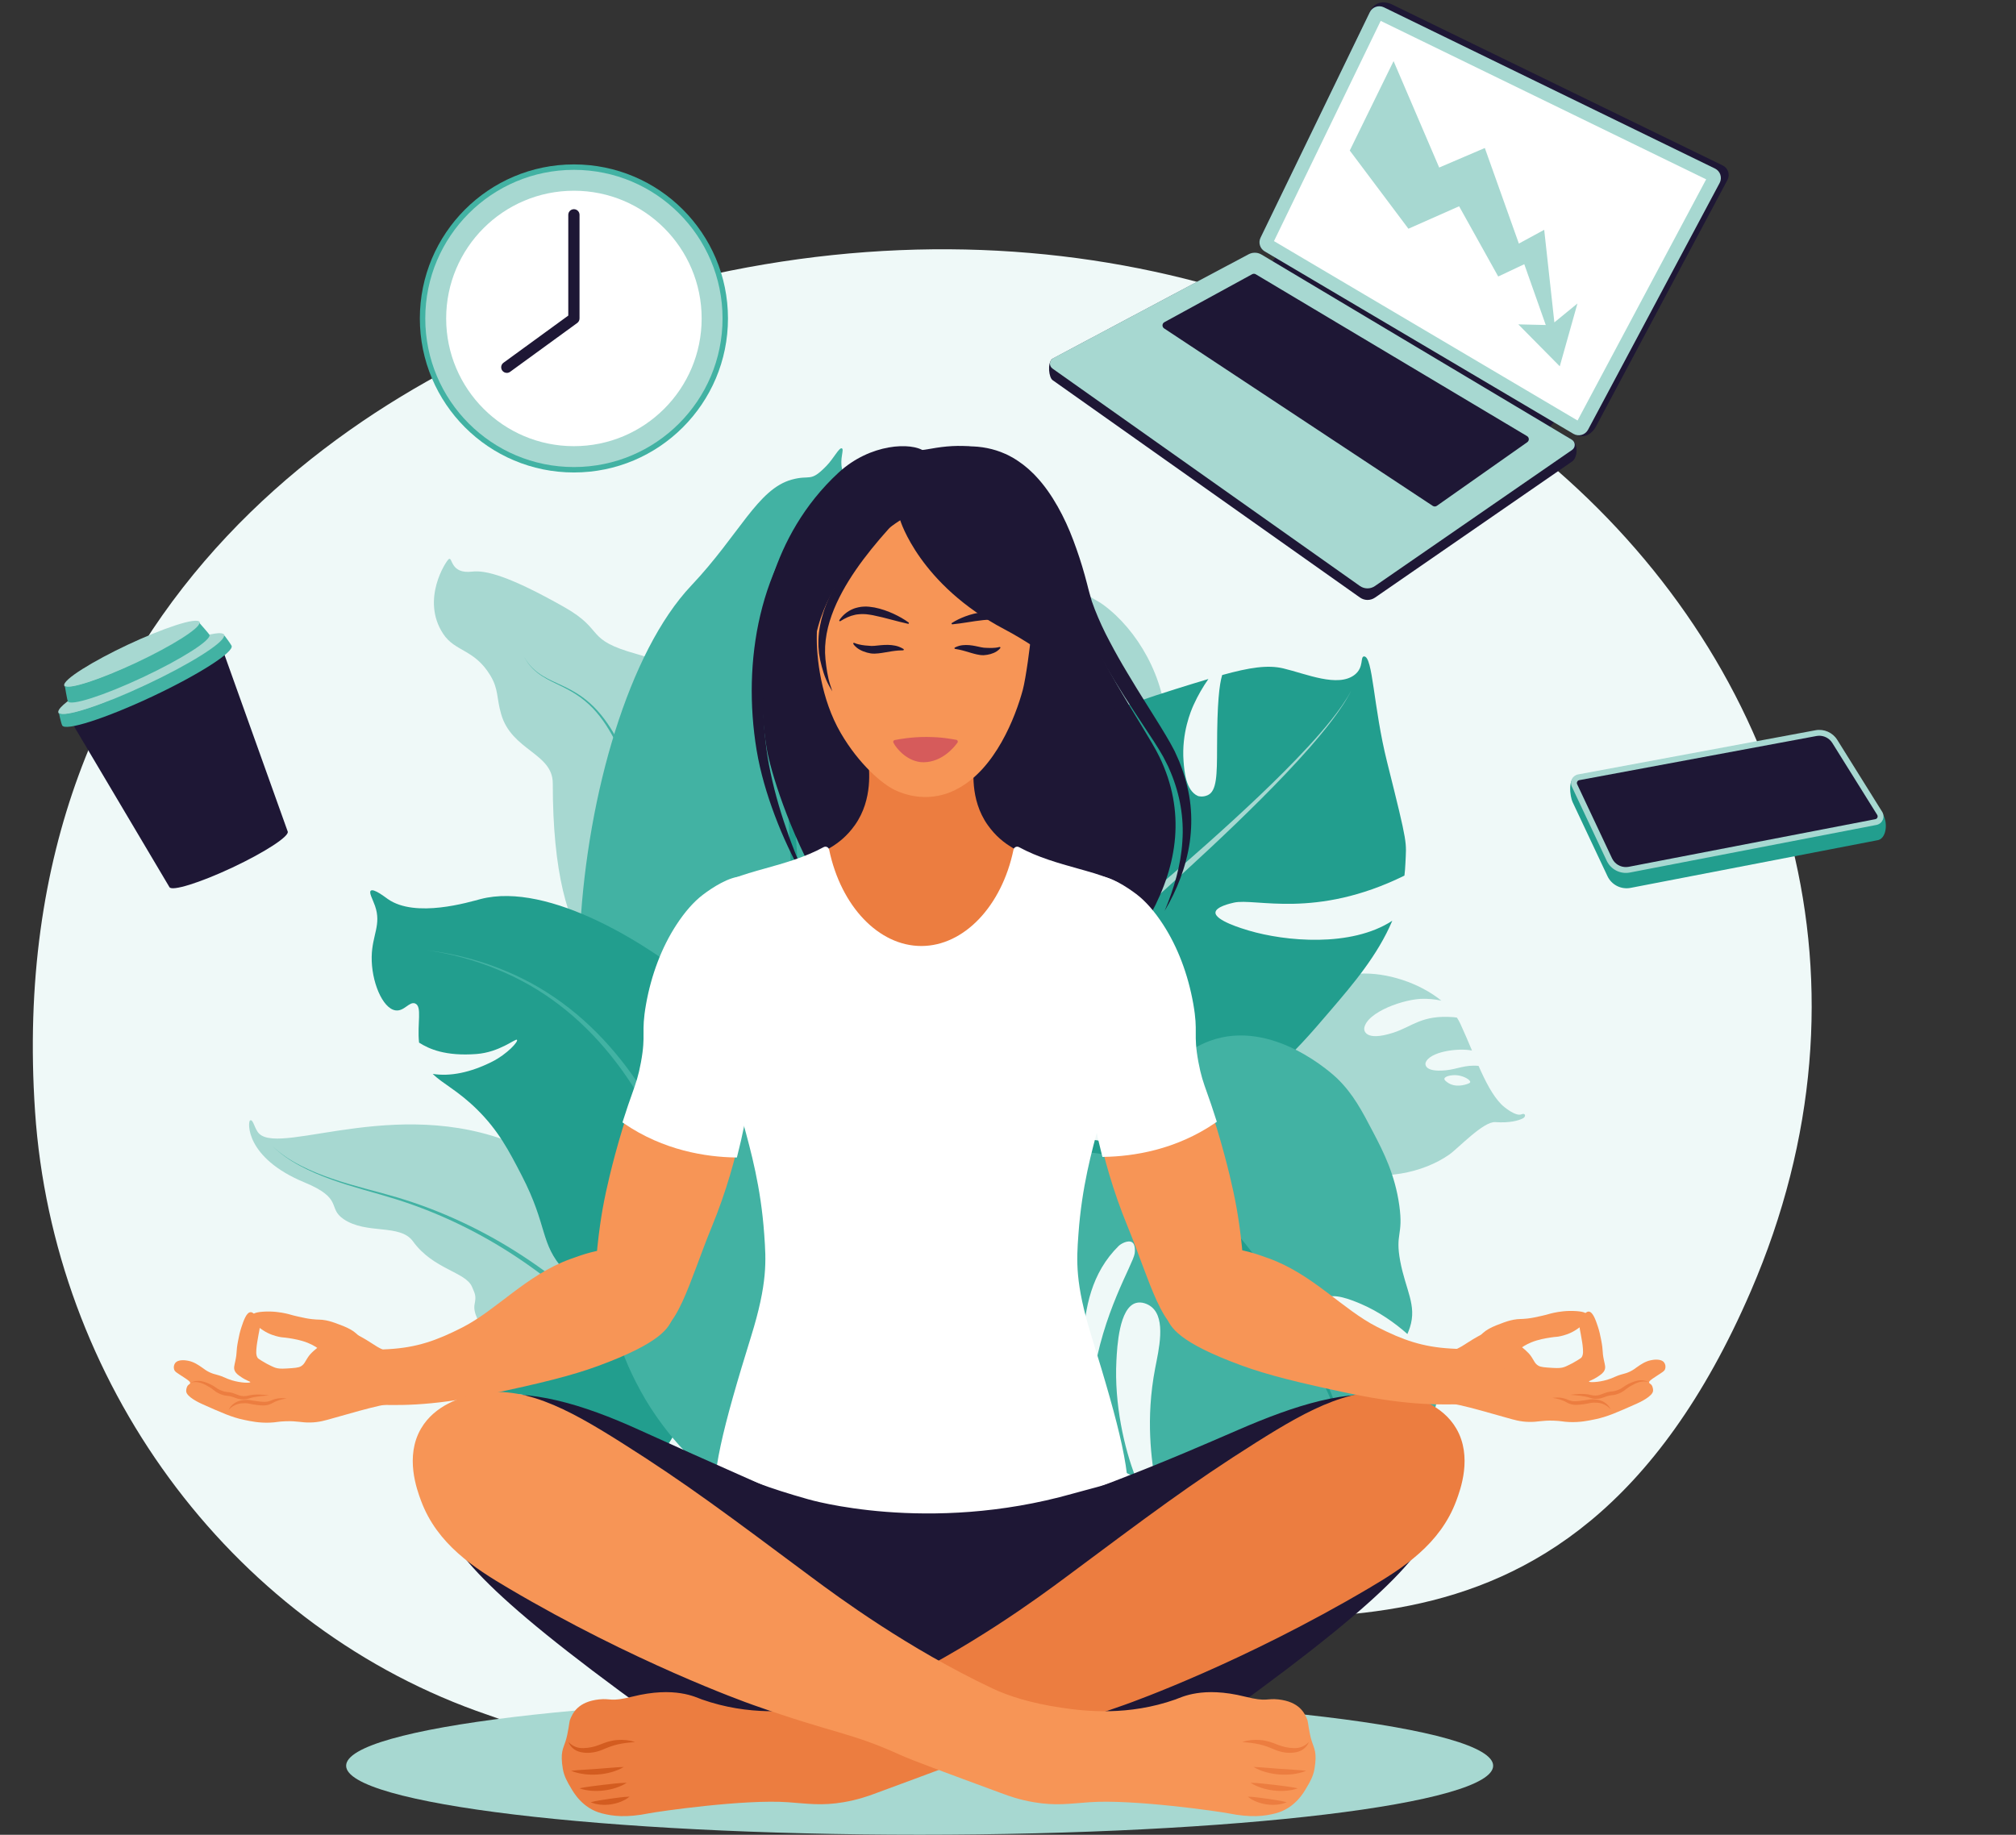
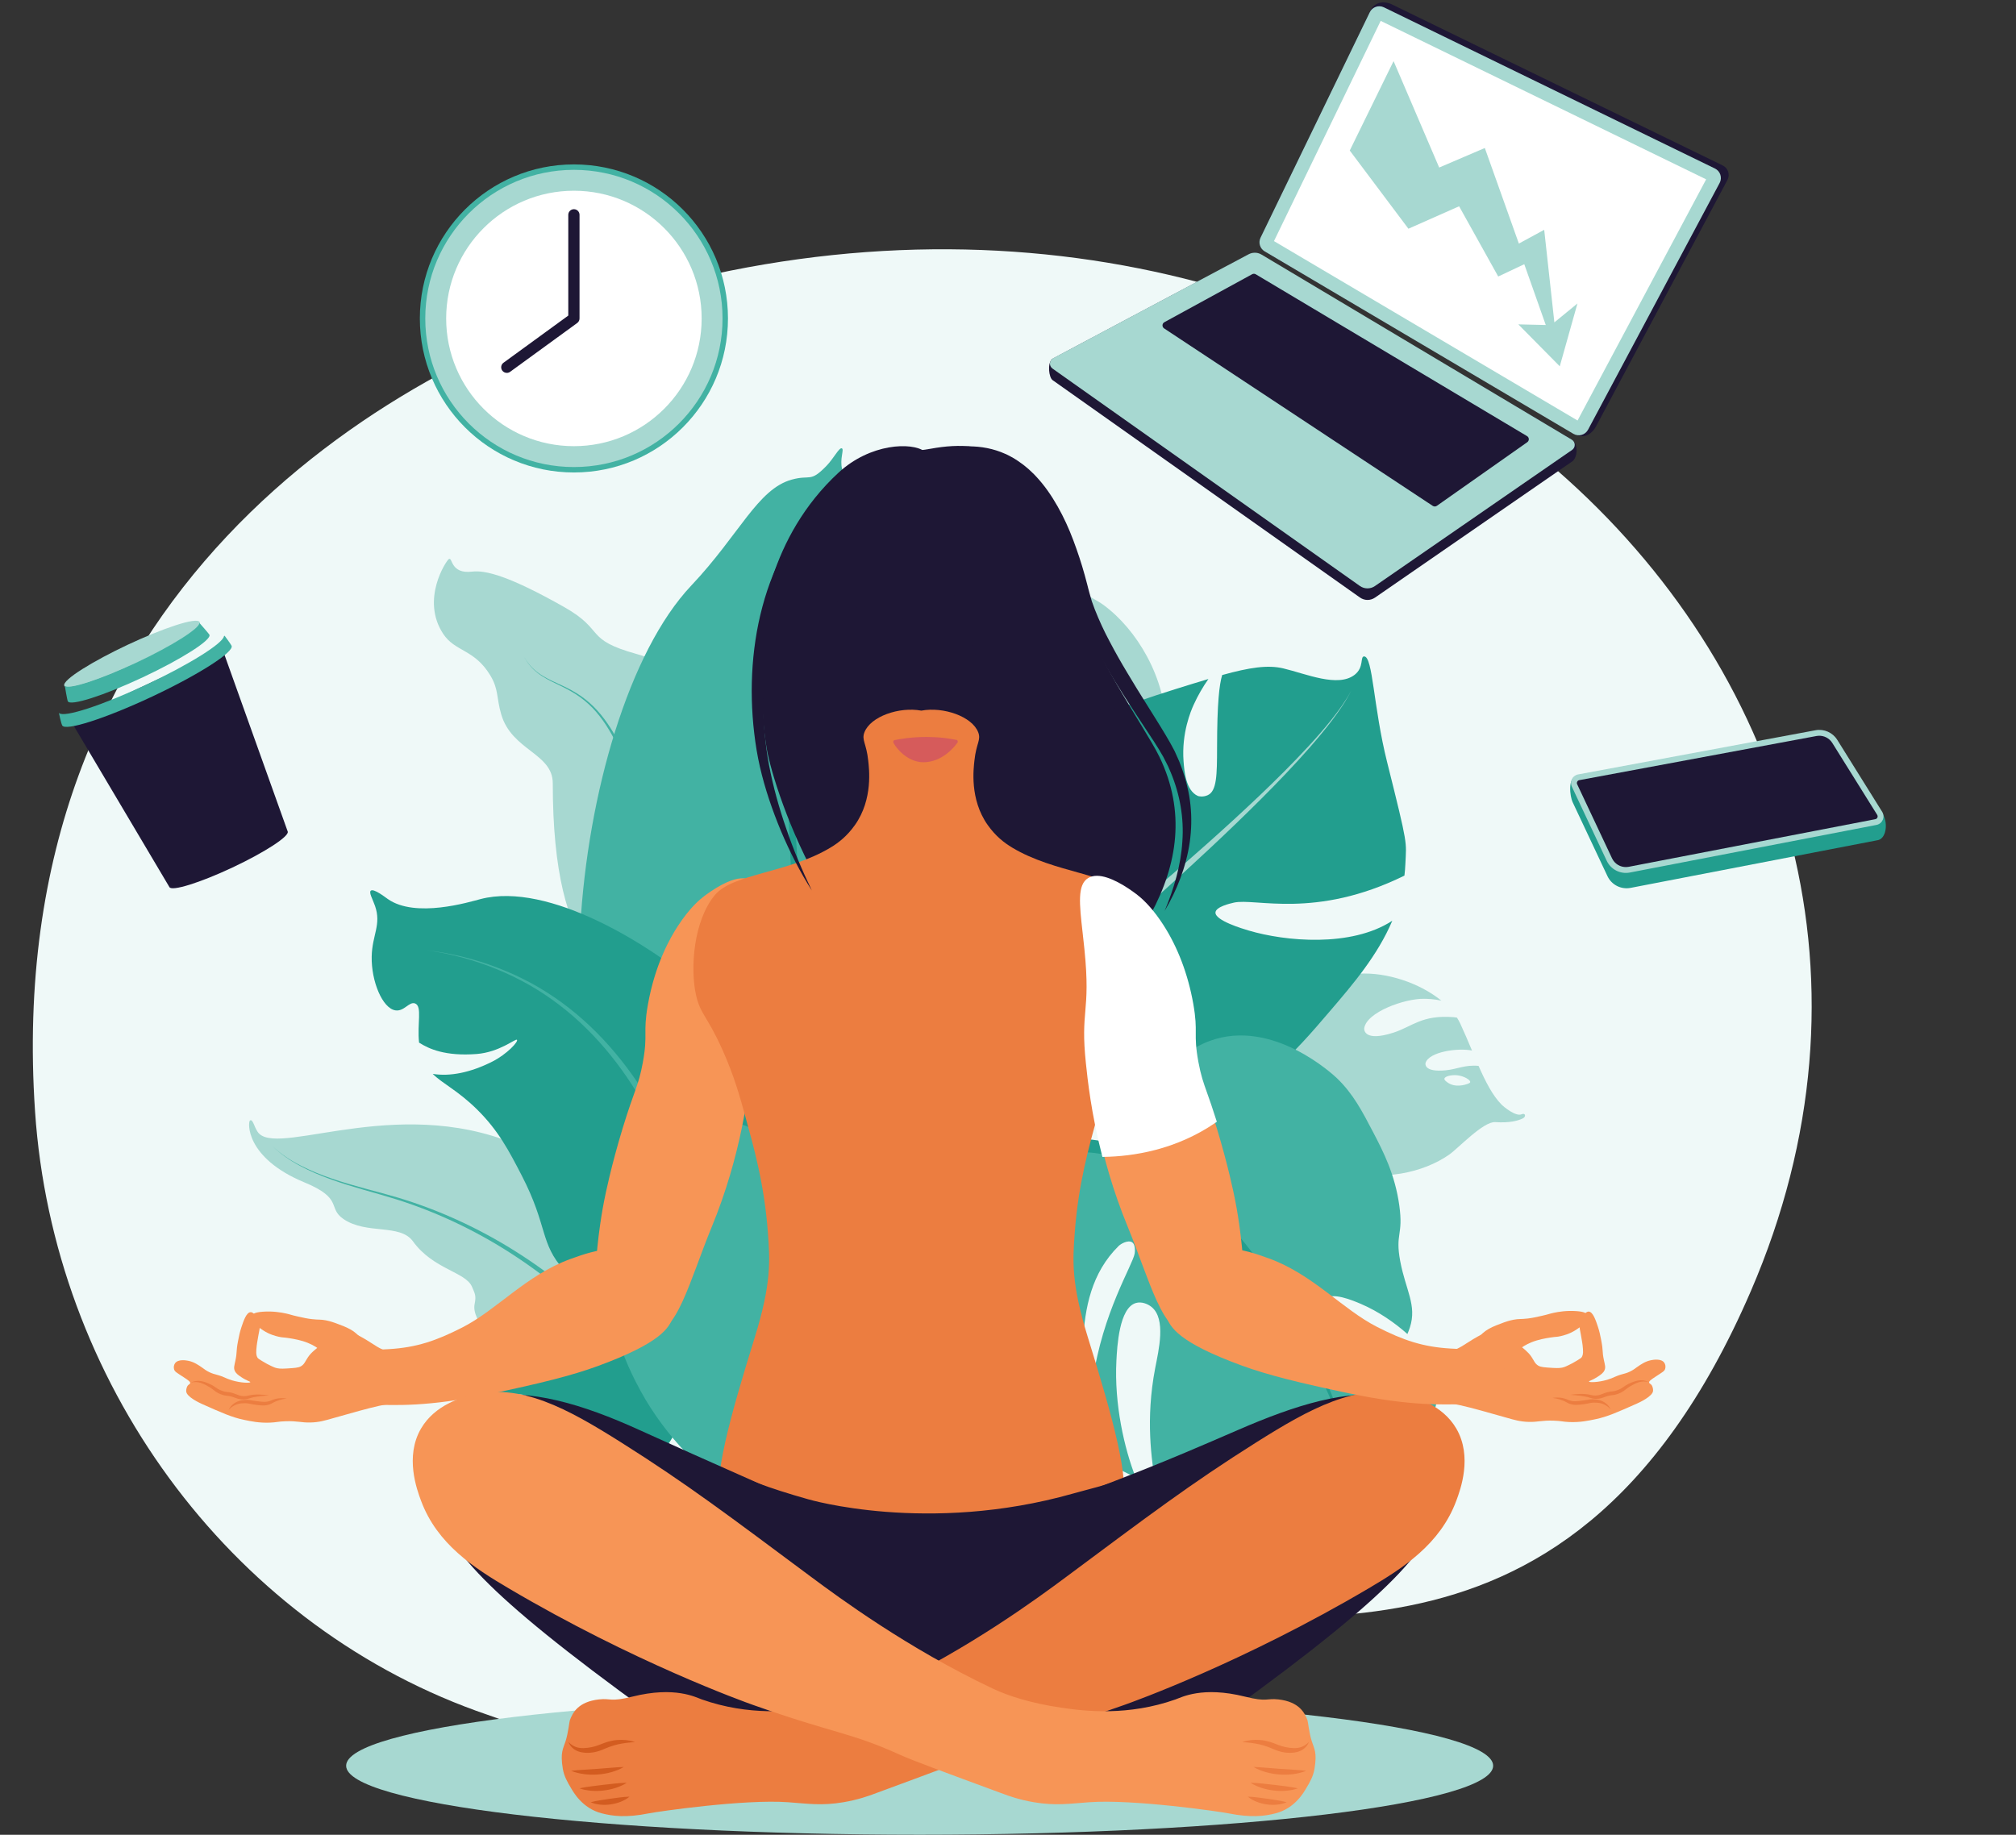
<svg xmlns="http://www.w3.org/2000/svg" height="1451.9" preserveAspectRatio="xMidYMid meet" version="1.0" viewBox="241.0 205.1 1595.0 1451.9" width="1595.0" zoomAndPan="magnify">
  <rect x="241.0" y="205.1" width="1595.0" height="1451.9" fill="#333333" stroke="none" />
  <g>
    <g id="change1_1">
      <path d="M 930.418 1582.102 C 983.625 1565.328 976.762 1546.809 1109.652 1498.23 C 1227.672 1455.09 1477.336 1571.539 1626.203 1226.828 C 1836.082 740.82 1326.945 263.125 736.074 439.961 C 545.301 497.062 241.047 673.383 268.73 1084.648 C 283.031 1297.059 420.801 1487.469 617.727 1558.891 C 707.238 1591.352 818.871 1617.27 930.418 1582.102" fill="#eff9f8" />
    </g>
    <g id="change2_1">
      <path d="M 1422.34 1602.379 C 1422.34 1632.531 1219.191 1656.969 968.598 1656.969 C 718.004 1656.969 514.855 1632.531 514.855 1602.379 C 514.855 1572.219 718.004 1547.781 968.598 1547.781 C 1219.191 1547.781 1422.34 1572.219 1422.34 1602.379" fill="#a7d8d1" />
    </g>
    <g id="change2_2">
      <path d="M 1404.172 1061.43 C 1404.102 1061.809 1403.77 1062.191 1402.148 1062.801 C 1400.789 1063.309 1392.25 1066.328 1385.891 1061.43 C 1384.789 1060.59 1383.641 1059.699 1383.781 1058.719 C 1384.07 1056.738 1389.539 1055.469 1394.141 1056.02 C 1399.309 1056.629 1404.5 1059.672 1404.172 1061.43 Z M 1444.789 1086.879 C 1440.281 1088.82 1430.898 1081.16 1428.801 1079.012 C 1421.828 1071.871 1416.281 1061.02 1410.801 1048.57 C 1400.059 1047.539 1393.961 1051.16 1384.922 1052.051 C 1367.078 1053.789 1368.699 1046.621 1368.891 1046.07 C 1371.949 1037.328 1394.281 1034.199 1405.59 1036.41 C 1402.691 1029.512 1399.691 1022.379 1396.398 1015.262 C 1395.629 1013.602 1394.719 1011.969 1393.691 1010.371 C 1392.879 1010.219 1392.039 1010.102 1391.121 1010.02 C 1365.84 1008.012 1358.461 1017.43 1343.391 1022.281 C 1320.129 1029.762 1320.219 1019.75 1320.32 1018.949 C 1321.922 1006.09 1352.289 995.238 1367.66 995.469 C 1370.281 995.512 1375.469 995.609 1381.352 996.922 C 1347.281 969.172 1276.949 961.949 1275.719 1014.551 C 1275.441 1026.629 1263.5 1018.891 1251.148 1031.449 C 1240.66 1042.109 1244.109 1059.738 1244.969 1065.371 C 1249.32 1093.789 1274.102 1121.109 1304.75 1130.93 C 1334 1140.301 1366.969 1133.191 1387.57 1118.781 C 1394.73 1113.77 1414.551 1092.441 1423.969 1093.07 C 1435.391 1093.828 1441.941 1091.949 1445.609 1090.23 C 1448.66 1088.809 1447.98 1085.512 1444.789 1086.879" fill="#a7d8d1" />
    </g>
    <g id="change2_3">
      <path d="M 616.488 1237.16 C 617.879 1230.422 616.816 1229.012 614.449 1223.41 C 609.43 1211.551 583.852 1209.711 567.727 1187.41 C 557.473 1173.23 531.066 1182.23 512.805 1169.801 C 499.809 1160.941 513.023 1153.66 481.957 1140.801 C 434.727 1121.262 437.074 1092.75 438.77 1091.781 C 441.465 1090.238 442.211 1098.578 446.141 1102.289 C 464.551 1119.691 561.824 1069.012 657.066 1114.172 C 698.516 1133.82 729.844 1164.801 743.234 1207.422 C 753.047 1238.648 744.895 1256.379 733.094 1255.07 C 719.145 1253.52 730.352 1261.039 723.707 1274.27 C 696.094 1329.25 611.297 1262.34 616.488 1237.16" fill="#a7d8d1" />
    </g>
    <g id="change2_4">
      <path d="M 808.086 762.68 C 776.539 795.73 736.781 796.73 736.324 795.422 C 735.766 793.809 772.969 787.371 799.227 753.301 C 784.895 739.559 766.984 728.82 744.887 722.691 C 702.703 710.988 720.305 704.078 687.273 685.422 C 643.945 660.941 625.242 656.141 614.477 657.441 C 597.078 659.52 599.207 645.449 596.07 647.52 C 594.031 648.871 573.711 679.441 591.621 706.648 C 601.074 721.012 616.258 718.648 628.867 739.488 C 635.59 750.609 633.648 756.801 637.488 770.18 C 645.785 799.09 678.34 801.059 678.34 824.941 C 678.352 966.539 725.395 984.359 769.184 993.43 C 793.305 998.422 793.48 976.809 808.055 982.621 C 846.219 997.82 876.422 842.559 808.086 762.68" fill="#a7d8d1" />
    </g>
    <g id="change3_1">
      <path d="M 787.902 668.488 C 826.066 628.102 840.359 592.07 867.48 584.609 C 882.395 580.512 881.746 587.219 894.719 573.922 C 900.688 567.801 904.883 559 907.051 559.891 C 909.086 560.73 905.156 568.379 907.297 576.488 C 910.641 589.148 925.594 590.809 936.434 600.988 C 944.512 608.57 947.305 618.07 948.805 628.148 C 923.914 643.801 877.023 646.379 883.797 648.219 C 890.766 650.109 927.691 652.102 951.129 647.711 C 956.898 688.488 975.98 697.328 994.129 743.211 C 1007.988 778.25 1006.211 796.738 1012.84 846.871 C 1033.031 999.512 1075.91 1027.59 1051.719 1093.898 C 1049.031 1101.281 1012.391 1161.422 972.254 1167.781 C 948.145 1171.602 938.168 1153.531 906.273 1156.512 C 875.133 1159.422 868.383 1178.16 837.41 1185.578 C 837.41 1185.578 816.652 1191.879 771.559 1170.961 C 657.723 1118.129 689.207 772.949 787.902 668.488" fill="#42b2a3" />
    </g>
    <g id="change4_1">
      <path d="M 535.074 962.141 C 535.406 944.879 542.91 936.891 537.695 921.93 C 535.832 916.578 532.703 911.379 534.352 909.941 C 536.566 908 545.238 914.699 547.82 916.52 C 569.699 931.93 612.27 918.891 621.215 916.559 C 675.254 902.5 756.281 953.141 795.691 987.48 C 813.949 1003.391 886.629 1066.719 880.328 1147.449 C 880.098 1150.441 883.746 1207.5 844.895 1219.07 C 820.266 1226.41 805.148 1199.059 778.613 1210.371 C 761.211 1217.789 755.492 1231.531 738.828 1235.602 C 716.652 1241.012 692.922 1216.441 687.469 1210.43 C 667.805 1188.75 674.777 1175.852 653.641 1135.039 C 643.738 1115.922 635.43 1099.871 618.629 1083.238 C 603.195 1067.961 591.348 1062.828 583.352 1054.891 C 597.004 1057.129 613.215 1053.871 630.359 1045.238 C 642.078 1039.352 651.445 1029.172 649.965 1027.91 C 648.723 1026.852 636.172 1037.789 617.98 1039.172 C 593.359 1041.039 580.434 1035.16 572.547 1030.16 C 570.941 1014.941 575.18 1001.52 569.461 999.191 C 564.809 997.301 560.785 1005.691 553.871 1004.629 C 543.5 1003.039 534.703 981.461 535.074 962.141" fill="#229e8e" />
    </g>
    <g id="change4_2">
      <path d="M 634.191 1339.121 C 634.398 1339.441 634.852 1339.68 636.578 1339.648 C 638.031 1339.621 647.078 1339.301 651.199 1332.41 C 651.91 1331.219 652.66 1329.961 652.168 1329.109 C 651.176 1327.371 645.613 1328.199 641.539 1330.398 C 636.953 1332.871 633.246 1337.602 634.191 1339.121 Z M 605.758 1377.699 C 610.66 1377.852 616.574 1367.281 617.738 1364.512 C 621.605 1355.309 622.781 1343.18 623.312 1329.59 C 632.922 1324.691 639.926 1325.809 648.656 1323.32 C 665.895 1318.391 661.754 1312.32 661.367 1311.871 C 655.312 1304.871 633.402 1310.16 623.688 1316.359 C 623.855 1308.891 624.02 1301.141 624.469 1293.32 C 624.574 1291.488 624.828 1289.641 625.195 1287.77 C 625.895 1287.34 626.633 1286.91 627.457 1286.512 C 650.234 1275.359 660.555 1281.41 676.355 1280.379 C 700.734 1278.801 696.973 1269.52 696.59 1268.82 C 690.387 1257.441 658.148 1258.5 643.941 1264.359 C 641.516 1265.359 636.73 1267.352 631.738 1270.73 C 653.242 1232.41 716.008 1199.871 736.461 1248.352 C 741.156 1259.48 749.422 1247.898 765.523 1255.051 C 779.191 1261.121 782.457 1278.781 783.723 1284.328 C 790.113 1312.359 777.094 1346.879 752.188 1367.262 C 728.414 1386.711 695.145 1392.211 670.695 1386.371 C 662.191 1384.34 635.926 1371.77 627.391 1375.82 C 617.047 1380.711 610.27 1381.371 606.219 1381.121 C 602.867 1380.922 602.285 1377.59 605.758 1377.699" fill="#229e8e" />
    </g>
    <g id="change2_5">
      <path d="M 1050.219 626.109 C 1054.531 630.891 1048.961 645.762 1047.18 649.27 C 1041.262 660.941 1030.121 672.391 1016.969 684.449 C 1020.219 698.211 1027.281 704.27 1032.18 715.109 C 1041.859 736.531 1032.281 737.539 1031.5 737.531 C 1019.371 737.41 1006.09 711.012 1004.059 696.031 C 996.723 702.531 989.117 709.262 981.672 716.34 C 979.93 718 978.293 719.82 976.738 721.77 C 976.895 722.84 977.098 723.941 977.391 725.102 C 985.539 757.34 1000.34 762.539 1012.711 779.211 C 1031.789 804.941 1019.309 809.039 1018.281 809.262 C 1001.641 812.691 975.383 779.551 969.207 760.371 C 968.152 757.09 966.086 750.609 965.238 742.75 C 945.133 796.75 965.773 887.109 1031.609 866.48 C 1046.719 861.75 1042.129 879.828 1062.941 889.879 C 1080.59 898.41 1101.02 886.711 1107.648 883.27 C 1141.109 865.91 1164.602 823.621 1163.879 781.441 C 1163.191 741.172 1140.488 703.23 1113.93 683.719 C 1104.691 676.941 1069.859 661.309 1066.672 649.352 C 1062.801 634.852 1057.711 627.52 1054.031 623.672 C 1050.988 620.488 1047.172 622.73 1050.219 626.109" fill="#a7d8d1" />
    </g>
    <g id="change4_3">
      <path d="M 1095.828 962.281 C 1086.148 954.719 1072.309 970.629 1052.488 962.371 C 1033.371 954.41 1015.301 928.352 1021.609 909.852 C 1032.371 878.262 1027.5 848.961 1036.039 830 C 1049.801 799.449 1084.699 777.309 1171.32 750.309 C 1180.852 747.328 1189.371 744.691 1197.059 742.41 C 1192.789 748.52 1188.711 755.422 1185.281 763.059 C 1183.359 767.328 1175.68 785.09 1177.398 807.57 C 1178 815.359 1179.18 830.648 1188.648 834.93 C 1189.379 835.262 1192.801 836.059 1196.559 834.328 C 1203.672 831.051 1203.879 818.539 1203.91 796.68 C 1203.961 761.07 1205.672 747 1207.941 739.281 C 1229.66 733.27 1243.98 731.09 1256.32 734.02 C 1274.5 738.352 1299.48 749.352 1312.75 739.078 C 1320.422 733.148 1316.898 724.512 1320.281 724.551 C 1327.25 724.641 1327.441 764.211 1338.441 808.172 C 1355.371 875.82 1353.672 870.59 1352.898 888.719 C 1352.762 891.871 1352.512 894.961 1352.148 897.988 C 1281.488 932.789 1234.078 915.512 1217.23 919.371 C 1214.191 920.07 1203 922.629 1202.648 927.109 C 1202.16 933.52 1224.281 940.078 1229.012 941.48 C 1257.691 949.988 1309.949 955.012 1342.539 933.711 C 1330.93 961.129 1311.488 983.871 1293.609 1004.77 C 1263.602 1039.859 1236.129 1071.969 1191.809 1076.859 C 1164.91 1079.828 1128.719 1069.738 1110.922 1049.578 C 1084.93 1020.16 1119.211 980.52 1095.828 962.281" fill="#229e8e" />
    </g>
    <g id="change2_6">
      <path d="M 1310.039 751.629 C 1305.699 759.828 1300.172 767.32 1294.43 774.57 C 1288.672 781.82 1282.539 788.77 1276.281 795.59 C 1263.719 809.199 1250.559 822.238 1237.16 835.012 C 1210.309 860.539 1182.488 885.02 1154.359 909.129 C 1140.289 921.191 1126.121 933.121 1111.91 945.031 L 1090.59 962.898 C 1087.039 965.898 1083.5 968.898 1079.969 971.98 C 1078.199 973.512 1076.441 975.199 1074.699 976.84 C 1073.012 978.551 1071.289 980.238 1069.711 982.059 C 1066.48 985.641 1063.48 989.469 1060.82 993.5 C 1058.129 997.52 1055.699 1001.711 1053.59 1006.02 C 1049.262 1014.609 1046.051 1023.57 1043.16 1032.539 C 1041.738 1037.051 1040.41 1041.488 1039.172 1046.09 C 1037.922 1050.801 1037.012 1055.48 1036.211 1060.141 C 1034.641 1069.461 1033.488 1078.719 1032.422 1087.969 C 1030.289 1106.461 1028.441 1124.871 1026.219 1143.211 C 1024.012 1161.559 1021.5 1179.828 1018.422 1197.969 C 1012.25 1234.238 1003.898 1270.121 991.668 1304.539 C 979.477 1338.93 963.414 1371.91 942.301 1401.211 C 921.262 1430.52 894.996 1455.84 864.777 1475.09 L 875.508 1491.52 C 883.445 1486.141 891.188 1480.488 898.609 1474.422 C 905.988 1468.309 913.141 1461.93 919.922 1455.18 C 926.676 1448.41 933.145 1441.359 939.262 1434.031 C 945.336 1426.672 951.094 1419.07 956.535 1411.25 C 978.191 1379.879 994.184 1345.172 1006.051 1309.48 C 1017.941 1273.738 1025.711 1236.93 1031.25 1200.02 C 1034 1181.551 1036.172 1163.031 1038.031 1144.512 C 1039.891 1126.012 1041.379 1107.488 1043.129 1089.102 C 1044.012 1079.922 1044.969 1070.762 1046.301 1061.762 C 1046.98 1057.27 1047.762 1052.82 1048.801 1048.551 C 1049.879 1044.18 1051.09 1039.711 1052.359 1035.34 C 1054.949 1026.609 1057.82 1017.988 1061.648 1009.93 C 1063.52 1005.871 1065.672 1001.961 1068.051 998.219 C 1070.398 994.461 1073.059 990.91 1075.949 987.539 C 1077.371 985.82 1078.922 984.23 1080.449 982.602 C 1082.051 981.031 1083.602 979.461 1085.289 977.91 C 1088.672 974.82 1092.121 971.738 1095.578 968.672 L 1116.43 950.281 C 1130.352 938.02 1144.23 925.719 1158.02 913.301 C 1185.578 888.461 1212.84 863.238 1239.09 837 C 1252.211 823.871 1265.07 810.469 1277.32 796.52 C 1283.422 789.52 1289.379 782.398 1294.98 775 C 1300.551 767.578 1305.898 759.941 1310.039 751.629" fill="#a7d8d1" />
    </g>
    <g id="change3_2">
      <path d="M 1105.629 1297.531 C 1113.09 1244.039 1137.32 1205.93 1138.711 1197.039 C 1138.809 1196.371 1139.711 1190.09 1136.621 1188.129 C 1133.539 1186.191 1127.93 1189.219 1126.078 1191.039 C 1082.93 1233.512 1104.738 1302.398 1093.801 1340.441 C 1093.09 1339.461 1092.352 1338.461 1091.559 1337.41 C 1075.941 1316.801 1021.609 1256.559 1028.762 1178.379 C 1029.738 1167.699 1035.441 1136.91 1057.66 1125.398 C 1087.059 1110.16 1103.711 1112.25 1138.719 1126.828 C 1153.16 1132.84 1139.27 1100.762 1151.078 1073.941 C 1152.211 1071.391 1166.301 1040.621 1197.898 1028.891 C 1248.102 1010.262 1296.98 1056.59 1299.012 1058.57 C 1311.672 1070.93 1318.43 1083.879 1327.68 1101.602 C 1335.469 1116.5 1344.691 1134.539 1348.09 1159.02 C 1351.422 1183.02 1344.672 1180.898 1348.801 1203.031 C 1353.09 1225.961 1362.148 1237.91 1356.488 1255.469 C 1355.82 1257.578 1355.102 1259.23 1354.5 1260.75 C 1344.789 1252.09 1331.898 1242.98 1317.68 1236.91 C 1311.52 1234.289 1294.629 1227.078 1289.078 1233.191 C 1287.262 1235.191 1286.949 1238.301 1287.5 1240.68 C 1289.539 1249.48 1304.461 1252.719 1312.828 1255.012 C 1331.801 1260.191 1345.789 1268.281 1355.461 1274.75 C 1360.172 1281.879 1370.77 1284.238 1375.852 1294.051 C 1387.379 1316.328 1358.531 1354.07 1355.238 1358.289 C 1347.43 1368.301 1345.07 1367.531 1340.379 1376.02 C 1332.172 1390.898 1333.68 1403.672 1322.449 1411.121 C 1319.898 1412.809 1314.449 1416.328 1315.5 1413.969 C 1316.828 1410.969 1316.988 1392.531 1304.141 1382.262 C 1292.57 1373.02 1221.02 1399.09 1155.25 1379.648 C 1152.129 1360.648 1147.16 1328.449 1154.941 1287.809 C 1157.66 1273.602 1163.762 1248.852 1152.078 1239.34 C 1148.922 1236.77 1144.02 1234.949 1139.691 1236.199 C 1126.449 1240.031 1124.852 1270.641 1124.27 1281.789 C 1122.461 1316.391 1130.609 1351.422 1139.391 1373.98 C 1125.93 1368.262 1112.949 1360.289 1101.059 1349.281 C 1099.871 1348.18 1098.789 1346.969 1097.738 1345.672 C 1099.891 1335.539 1102.449 1320.301 1105.629 1297.531" fill="#42b2a3" />
    </g>
    <g id="change3_3">
      <path d="M 752.758 818.219 C 757.746 821.148 762.758 823.82 767.5 826.93 C 769.918 828.41 772.18 830.109 774.492 831.73 C 776.742 833.441 778.961 835.191 781.141 836.988 C 783.246 838.891 785.422 840.699 787.469 842.66 L 793.523 848.629 L 799.305 854.879 C 801.242 856.949 803 859.18 804.855 861.328 C 819.281 878.859 831.012 898.512 841.391 918.738 C 846.52 928.91 851.281 939.262 855.785 949.719 C 860.273 960.191 864.41 970.809 868.395 981.488 C 876.23 1002.898 883.227 1024.629 889.457 1046.578 C 895.727 1068.52 901.324 1090.648 906.371 1112.91 C 911.43 1135.172 915.996 1157.551 920.105 1180 C 936.449 1269.871 946.43 1360.852 951.758 1451.988 C 953.363 1480.051 954.527 1508.141 955.211 1536.23 L 973.125 1536.23 C 971.879 1507.75 970.137 1479.301 967.949 1450.891 C 960.781 1359.289 948.945 1268.02 930.727 1177.949 C 926.148 1155.441 921.113 1133.02 915.582 1110.719 C 910.062 1088.422 903.988 1066.25 897.238 1044.281 C 890.527 1022.289 883.047 1000.531 874.715 979.09 C 870.484 968.398 866.102 957.762 861.359 947.27 C 856.602 936.789 851.578 926.43 846.188 916.25 C 835.281 895.969 823.004 876.289 807.957 858.711 C 806.023 856.559 804.188 854.328 802.172 852.262 L 796.172 846.012 L 789.875 840.051 C 787.75 838.09 785.484 836.281 783.297 834.391 C 781.027 832.59 778.715 830.828 776.379 829.121 C 773.973 827.512 771.617 825.809 769.117 824.352 C 764.211 821.281 759.055 818.66 754.113 815.879 C 749.172 813.109 744.535 809.941 740.645 805.91 C 736.75 801.898 733.398 797.309 730.602 792.371 C 729.164 789.949 727.738 787.449 726.32 784.93 C 724.832 782.461 723.324 780.012 721.676 777.641 C 718.41 772.879 714.77 768.371 710.68 764.289 C 706.578 760.23 702.016 756.629 697.109 753.609 C 692.211 750.57 686.992 748.129 681.789 745.75 C 676.602 743.359 671.383 740.949 666.801 737.531 C 664.512 735.828 662.391 733.898 660.492 731.77 C 658.621 729.609 656.988 727.25 655.523 724.789 C 656.938 727.281 658.527 729.672 660.363 731.879 C 662.227 734.059 664.324 736.039 666.598 737.801 C 671.145 741.34 676.359 743.871 681.5 746.359 C 686.66 748.84 691.789 751.371 696.57 754.469 C 701.352 757.551 705.766 761.172 709.719 765.238 C 713.656 769.328 717.148 773.84 720.273 778.578 C 721.848 780.949 723.289 783.398 724.707 785.859 C 726.055 788.359 727.41 790.859 728.844 793.391 C 731.594 798.461 734.949 803.281 738.941 807.551 C 742.926 811.852 747.781 815.309 752.758 818.219" fill="#42b2a3" />
    </g>
    <g id="change3_4">
      <path d="M 773.246 1127.539 L 775.836 1134.191 L 778.266 1140.898 C 784.547 1158.859 789.211 1177.352 792.312 1196.102 C 795.391 1214.852 796.945 1233.828 797.043 1252.82 C 797.113 1262.32 796.801 1271.809 796.215 1281.301 C 795.918 1286.051 795.543 1290.789 795.145 1295.578 C 794.734 1300.371 794.406 1305.25 794.113 1310.09 C 793.012 1329.512 793.137 1348.98 794.246 1368.391 C 795.398 1387.789 797.59 1407.121 800.602 1426.309 C 806.648 1464.699 816.168 1502.449 827.953 1539.391 C 831.328 1549.91 834.902 1560.359 838.625 1570.75 L 856.836 1570.75 C 852.102 1558.68 847.578 1546.531 843.328 1534.281 C 830.898 1498.281 820.699 1461.48 813.895 1424.051 C 810.5 1405.34 807.91 1386.48 806.34 1367.539 C 804.809 1348.59 804.234 1329.57 804.867 1310.578 C 805.043 1305.82 805.246 1301.109 805.539 1296.309 C 805.828 1291.512 806.098 1286.672 806.285 1281.809 C 806.656 1272.109 806.746 1262.379 806.449 1252.648 C 805.887 1233.211 803.836 1213.801 800.234 1194.691 C 796.609 1175.59 791.395 1156.789 784.547 1138.609 L 781.906 1131.828 L 779.105 1125.109 C 777.211 1120.68 775.273 1116.25 773.266 1111.852 C 769.238 1103.051 764.906 1094.379 760.211 1085.898 C 750.812 1068.961 739.969 1052.801 727.484 1037.988 C 715.02 1023.172 700.914 1009.711 685.285 998.309 C 677.473 992.621 669.297 987.422 660.805 982.828 L 654.367 979.512 C 652.219 978.41 650.016 977.43 647.84 976.379 C 643.438 974.422 639.008 972.512 634.496 970.809 C 616.496 963.898 597.645 959.34 578.566 957.02 C 597.586 959.781 616.273 964.77 634.004 972.059 C 638.449 973.84 642.805 975.84 647.129 977.891 C 649.262 978.98 651.43 980.012 653.531 981.148 L 659.832 984.578 C 668.137 989.328 676.102 994.648 683.684 1000.461 C 698.859 1012.07 712.453 1025.66 724.387 1040.531 C 736.344 1055.41 746.648 1071.559 755.508 1088.441 C 759.938 1096.891 764 1105.52 767.77 1114.289 C 769.648 1118.672 771.465 1123.09 773.246 1127.539" fill="#42b2a3" />
    </g>
    <g id="change3_5">
      <path d="M 846.828 1453.27 C 861.52 1486.02 874.418 1519.578 885.992 1553.578 C 887.938 1559.289 889.828 1565.012 891.695 1570.75 L 902.711 1570.75 C 900.379 1563.898 898.008 1557.059 895.566 1550.238 C 883.371 1516.172 869.84 1482.551 854.508 1449.75 C 839.184 1416.941 821.988 1384.969 802.48 1354.449 C 782.965 1323.941 761.074 1294.871 736.355 1268.359 C 711.609 1241.91 683.965 1218.078 653.586 1198.359 C 623.238 1178.629 590.164 1163.09 555.539 1152.719 C 551.195 1151.488 546.859 1150.211 542.508 1149.02 L 529.449 1145.531 C 520.758 1143.172 512.105 1140.672 503.59 1137.762 C 495.082 1134.84 486.699 1131.5 478.699 1127.371 C 470.703 1123.262 463.094 1118.281 456.562 1112.051 C 462.996 1118.379 470.551 1123.488 478.504 1127.738 C 486.465 1132 494.82 1135.488 503.312 1138.551 C 511.809 1141.609 520.445 1144.238 529.109 1146.738 L 542.117 1150.441 C 546.441 1151.699 550.734 1153.031 555.039 1154.328 C 589.348 1165.191 621.945 1181.141 651.727 1201.18 C 681.543 1221.199 708.543 1245.219 732.629 1271.789 C 756.688 1298.422 777.906 1327.52 796.758 1358.039 C 815.605 1388.578 832.145 1420.512 846.828 1453.27" fill="#42b2a3" />
    </g>
    <g id="change4_4">
      <path d="M 863.121 809.5 C 863.953 834.051 865.09 858.578 866.312 883.109 C 871.348 981.199 878.285 1079.191 886.379 1177.078 C 894.547 1274.98 903.977 1372.789 915.539 1470.422 C 919.52 1503.891 923.77 1537.328 928.395 1570.75 L 946.699 1570.75 C 941.324 1536.68 936.344 1502.539 931.641 1468.352 C 918.316 1371.199 907.105 1273.711 897.152 1176.09 C 887.277 1078.461 878.547 980.68 871.719 882.781 C 870.043 858.309 868.461 833.82 867.18 809.32 L 866.289 790.949 L 865.574 772.578 C 865.406 766.5 865.449 760.41 866.023 754.398 C 866.582 748.371 867.965 742.559 869.793 736.691 C 870.68 733.762 871.492 730.738 872.176 727.711 C 872.82 724.66 873.324 721.59 873.688 718.512 C 874.465 712.359 874.594 706.18 874.723 700.02 C 874.832 687.73 874.645 675.469 875.344 663.25 C 876.012 651.031 877.68 638.84 881.145 627.09 C 884.59 615.34 889.918 604.148 896.762 593.961 C 889.73 604.02 884.18 615.141 880.496 626.891 C 876.797 638.641 874.891 650.891 873.992 663.16 C 873.066 675.43 873.027 687.73 872.691 699.98 C 872.453 706.09 872.211 712.199 871.34 718.211 C 870.926 721.219 870.379 724.199 869.699 727.141 C 868.98 730.078 868.145 732.98 867.199 735.898 C 865.27 741.711 863.676 747.871 862.996 754.07 C 862.285 760.262 862.133 766.469 862.191 772.648 L 862.566 791.078 L 863.121 809.5" fill="#229e8e" />
    </g>
    <g id="change3_6">
      <path d="M 758.652 1166.129 C 759.535 1167 774.426 1156.41 804.164 1135.191 C 808.844 1131.852 813.742 1128.301 812.992 1126.398 C 811.926 1123.68 799.574 1124.98 790.27 1128.66 C 768.188 1137.422 755.285 1162.852 758.652 1166.129 Z M 731.711 1166.172 C 745.809 1131.379 774.254 1107.129 803.715 1097.84 C 811.453 1095.398 824.773 1091.398 834.715 1097.922 C 850.297 1108.129 845.812 1136.449 852.008 1137.281 C 859.746 1138.32 862.047 1096 886.164 1085.488 C 903.996 1077.719 929 1085.711 942.836 1099.422 C 977.977 1134.238 970.137 1201.621 950.781 1243.852 C 939.461 1268.559 905.414 1325.641 862.086 1335.871 C 853.414 1337.922 822.949 1343.141 815.137 1362.969 C 813.457 1367.23 813.668 1370.031 811.336 1371.281 C 801.34 1376.629 767.219 1341.43 747.988 1306.09 C 739.281 1290.09 706.168 1229.219 731.711 1166.172" fill="#42b2a3" />
    </g>
    <g id="change4_5">
      <path d="M 875.195 1504.578 C 878.059 1502.129 881.598 1499.48 885.102 1496.82 C 888.629 1494.148 892.227 1491.422 895.797 1488.621 C 902.953 1483.02 910.004 1477.121 916.758 1470.84 C 930.277 1458.309 942.605 1444.25 952.918 1428.77 C 963.258 1413.32 971.523 1396.461 977.457 1378.891 C 983.426 1361.32 986.996 1343.059 988.609 1324.77 C 988.988 1320.191 989.285 1315.609 989.43 1311.031 L 989.773 1297.75 C 990.043 1289.031 990.516 1280.32 991.246 1271.648 C 992.684 1254.309 995.129 1237.078 999.082 1220.289 C 1003.051 1203.52 1008.57 1187.141 1016.559 1172.191 C 1024.531 1157.27 1035.039 1142.012 1048.559 1132.262 C 1055.289 1127.371 1062.789 1125.199 1070.641 1122.301 C 1074.559 1120.852 1078.578 1119.629 1082.691 1118.691 C 1084.77 1118.211 1086.73 1117.82 1088.738 1117.539 C 1090.75 1117.25 1092.789 1117.07 1094.84 1116.988 C 1103.051 1116.629 1111.441 1117.801 1119.621 1119.98 C 1127.82 1122.129 1135.82 1125.309 1143.559 1129.078 C 1159.02 1136.719 1173.41 1146.781 1186.691 1158.121 C 1200 1169.461 1212.219 1182.129 1223.531 1195.59 C 1246.121 1222.559 1265.039 1252.648 1280.781 1284.281 C 1296.531 1315.93 1309.16 1349.172 1318.988 1383.23 C 1310.129 1348.91 1298.441 1315.238 1283.5 1282.969 C 1268.578 1250.719 1250.379 1219.82 1228.211 1191.77 C 1217.109 1177.77 1205.012 1164.488 1191.672 1152.449 C 1178.352 1140.398 1163.77 1129.539 1147.672 1121.012 C 1139.602 1116.781 1131.148 1113.129 1122.27 1110.52 C 1113.41 1107.898 1104.078 1106.289 1094.551 1106.422 C 1092.18 1106.449 1089.789 1106.59 1087.398 1106.859 C 1085.02 1107.121 1082.609 1107.539 1080.371 1107.988 C 1075.809 1108.898 1071.289 1110.129 1066.859 1111.621 C 1057.988 1114.621 1049.48 1118.852 1041.719 1124.16 C 1026.09 1134.762 1013.82 1149.57 1004.672 1165.59 C 995.48 1181.68 989.129 1199.031 984.438 1216.602 C 979.762 1234.199 976.715 1252.102 974.711 1270.031 C 973.699 1278.988 972.953 1287.969 972.426 1296.961 C 972.141 1301.41 971.965 1306.059 971.73 1310.238 C 971.508 1314.52 971.141 1318.781 970.699 1323.02 C 968.844 1340 965.195 1356.699 959.422 1372.59 C 953.676 1388.488 945.879 1403.57 936.215 1417.391 C 926.57 1431.219 915.117 1443.77 902.406 1455.07 C 896.051 1460.73 889.395 1466.078 882.48 1471.262 C 879.023 1473.859 875.504 1476.41 871.91 1479.012 C 868.305 1481.648 864.672 1484.211 860.73 1487.441 C 855.934 1491.359 855.227 1498.43 859.148 1503.219 C 863.07 1508.02 870.141 1508.73 874.938 1504.801 C 874.988 1504.762 875.043 1504.719 875.094 1504.672 L 875.195 1504.578" fill="#229e8e" />
    </g>
    <g id="change5_1">
      <path d="M 416.973 718.691 L 296.805 775.18 C 296.805 775.18 374.957 906.91 375.02 907.051 C 376.719 910.66 399.047 903.738 424.891 891.59 C 450.734 879.441 470.309 866.66 468.609 863.051 C 468.547 862.922 416.973 718.691 416.973 718.691" fill="#1e1735" />
    </g>
    <g id="change2_7">
      <path d="M 348.867 729.871 C 322.535 742.25 294.016 752.328 291.879 747.781 C 289.734 743.23 315.695 727.699 342.027 715.32 C 368.359 702.941 396.875 692.859 399.016 697.41 C 401.156 701.969 375.199 717.488 348.867 729.871" fill="#a7d8d1" />
    </g>
    <g id="change2_8">
-       <path d="M 357.004 747.18 C 324.754 762.34 289.844 774.711 287.238 769.18 C 284.637 763.641 316.438 744.648 348.688 729.488 C 380.938 714.328 415.852 701.961 418.453 707.5 C 421.055 713.031 389.254 732.02 357.004 747.18" fill="#a7d8d1" />
-     </g>
+       </g>
    <g id="change3_7">
      <path d="M 398.777 698.031 C 398.844 702.449 377.047 716.219 348.711 729.539 C 320.102 742.988 295.387 751.012 292.41 747.898 C 292.34 747.93 292.297 747.949 292.297 747.949 C 292.297 747.949 294.09 758.84 294.652 760.039 C 296.547 764.078 323.168 755.559 354.105 741.012 C 385.043 726.469 408.586 711.41 406.688 707.371 C 406.375 706.711 400.625 700.141 398.777 698.031" fill="#42b2a3" />
    </g>
    <g id="change3_8">
      <path d="M 418.719 708.191 C 418.719 708.191 418.543 708.281 418.215 708.441 C 417.598 714.078 391.129 730.73 356.848 746.852 C 321.828 763.309 291.566 773.148 287.836 769.391 C 287.719 769.441 287.656 769.469 287.656 769.469 C 287.656 769.469 289.168 776.93 290.184 779.102 C 292.453 783.93 324.297 773.738 361.309 756.34 C 398.32 738.941 426.484 720.922 424.215 716.09 C 423.496 714.57 418.719 708.191 418.719 708.191" fill="#42b2a3" />
    </g>
    <g id="change4_6">
      <path d="M 1677.355 783.574 L 1489.27 818.461 C 1480.734 820.184 1483.258 835.691 1485.172 839.77 L 1512.773 898.414 C 1516.023 905.332 1523.559 909.152 1531.062 907.707 L 1726.141 870.043 C 1733.016 869.32 1735.102 857.293 1730.75 849.543 L 1694.59 791.164 C 1690.949 785.332 1684.113 782.32 1677.355 783.574" fill="#229e8e" />
    </g>
    <g id="change2_9">
      <path d="M 1677.336 782.973 L 1489.578 817.922 C 1485.145 818.754 1482.691 823.547 1484.613 827.629 L 1512.199 886.262 C 1515.461 893.184 1522.988 897.008 1530.504 895.562 L 1725.582 857.891 C 1730.324 856.977 1732.672 851.59 1730.113 847.484 L 1694.574 790.551 C 1690.93 784.715 1684.094 781.707 1677.336 782.973" fill="#a7d8d1" />
    </g>
    <g id="change5_2">
      <path d="M 1527.891 891.223 C 1522.984 891.453 1518.484 888.73 1516.387 884.293 L 1488.789 825.656 C 1488.375 824.777 1488.641 824.035 1488.832 823.664 C 1489.023 823.297 1489.469 822.648 1490.422 822.469 L 1678.18 787.52 C 1678.73 787.414 1679.281 787.352 1679.832 787.332 C 1684.188 787.129 1688.328 789.301 1690.648 792.996 L 1726.191 849.938 C 1726.742 850.816 1726.52 851.633 1726.34 852.035 C 1726.168 852.449 1725.723 853.16 1724.695 853.348 L 1529.617 891.02 C 1529.055 891.125 1528.473 891.199 1527.891 891.223" fill="#1e1735" />
    </g>
    <g id="change6_1">
      <path d="M 561.633 1315.59 C 551.508 1314.02 535.691 1318.512 504.055 1327.488 C 498.191 1329.16 493.504 1330.602 486.656 1330.762 C 479.309 1330.941 476.637 1329.469 467.012 1329.77 C 460.629 1329.969 459.98 1330.672 454.43 1330.879 C 446.156 1331.18 439.941 1329.91 433.828 1328.621 C 424.5 1326.66 416.684 1323.18 401.051 1316.219 C 399.379 1315.48 388.418 1310.512 388.32 1306.012 C 388.262 1303.211 389.484 1301.641 389.484 1301.641 C 390.398 1300.469 391.305 1300.422 391.449 1299.648 C 391.66 1298.551 390.059 1297.391 386.434 1295.012 C 380.734 1291.27 379.402 1290.66 378.797 1288.879 C 378.242 1287.25 378.508 1285.262 379.48 1283.891 C 381.965 1280.379 388.52 1281.648 389.922 1281.922 C 394.457 1282.801 398.07 1285.328 401.039 1287.398 C 402.824 1288.648 404.16 1289.789 406.762 1291.012 C 409.102 1292.109 410.938 1292.559 412.156 1292.879 C 418.512 1294.559 419.242 1295.828 424.535 1297.398 C 431.898 1299.578 438.867 1299.602 439.035 1298.82 C 439.145 1298.309 436.32 1297.801 432.203 1295.059 C 429.68 1293.379 427.676 1292.039 426.707 1289.781 C 425.758 1287.559 426.398 1285.801 427.215 1281.941 C 428.824 1274.34 427.551 1275.371 429.418 1265.852 C 430.16 1262.059 430.715 1259.25 431.969 1255.469 C 433.648 1250.41 435.906 1243.602 439.262 1243.469 C 440.645 1243.41 441.758 1244.512 442.918 1245.66 C 443.48 1246.219 445.777 1248.609 446.445 1252.93 C 446.941 1256.141 446.059 1257.281 444.395 1267.898 C 444.27 1268.699 444.18 1269.309 444.094 1270.121 C 443.652 1274.191 443.285 1277.578 445.02 1279.859 C 445.266 1280.18 446.219 1280.781 448.121 1281.98 C 450.906 1283.73 453.305 1284.949 454.953 1285.738 C 456.82 1286.629 457.754 1287.07 458.684 1287.379 C 460.891 1288.109 463.047 1288.32 467.637 1288.039 C 474.008 1287.648 477.191 1287.461 479.188 1286.23 C 481.957 1284.52 482.32 1282.559 484.688 1279.07 C 487.102 1275.5 490.391 1272.922 496.973 1267.75 C 505.652 1260.941 510.086 1257.539 514.73 1257.75 C 516.043 1257.809 517.352 1258.078 523.301 1261.18 C 535.328 1267.461 537.195 1270.121 543.723 1273.02 C 550.852 1276.191 557.098 1276.77 562.355 1277.262 C 576.461 1278.59 579.41 1274.738 583.738 1277.93 C 588.988 1281.801 588.484 1290.672 587.48 1308.391 C 587.152 1314.172 572.457 1317.27 561.633 1315.59" fill="#f79556" />
    </g>
    <g id="change7_1">
      <path d="M 453.984 1309.34 C 451.27 1309.559 448.57 1309.738 445.91 1310.078 C 443.258 1310.41 440.625 1310.859 438.207 1311.691 C 435.484 1312.711 432.324 1312.781 429.488 1312.02 C 428.059 1311.66 426.766 1311.07 425.562 1310.68 C 424.34 1310.25 423.133 1309.922 421.922 1309.762 C 420.754 1309.602 419.199 1309.531 417.754 1309.109 C 416.316 1308.699 415.016 1308.199 413.711 1307.551 C 412.414 1306.91 411.16 1306.012 410.117 1305.16 C 409.062 1304.328 408.066 1303.578 406.953 1302.891 C 404.719 1301.57 402.336 1300.25 399.891 1299.461 C 397.438 1298.621 394.734 1298.539 392.082 1299.172 C 394.5 1297.91 397.441 1297.52 400.234 1298.031 C 403.039 1298.57 405.582 1299.609 408.102 1300.852 C 409.355 1301.469 410.59 1302.262 411.688 1303.059 C 412.789 1303.859 413.785 1304.488 414.941 1305 C 416.086 1305.5 417.312 1305.98 418.492 1306.281 C 419.656 1306.602 420.832 1306.609 422.34 1306.801 C 425.293 1307.199 427.949 1308.57 430.258 1309.301 C 432.613 1310.07 435.094 1310.09 437.531 1309.469 C 440.305 1308.738 443.094 1308.609 445.832 1308.621 C 448.574 1308.68 451.293 1308.91 453.984 1309.34" fill="#ec7d40" />
    </g>
    <g id="change7_2">
      <path d="M 467.777 1311.789 C 463.68 1312.359 459.875 1313.398 456.484 1315.449 C 454.609 1316.539 452.355 1317.141 450.141 1317.262 C 447.906 1317.352 445.883 1317.039 443.84 1316.84 C 441.828 1316.57 439.68 1316.199 437.762 1315.762 C 436.891 1315.559 436.027 1315.539 434.992 1315.52 C 434.016 1315.512 433.059 1315.531 432.105 1315.609 C 428.32 1315.941 424.68 1317.699 421.902 1320.77 C 422.762 1318.898 424.133 1317.219 425.844 1315.922 C 427.562 1314.621 429.621 1313.738 431.746 1313.301 C 432.805 1313.07 433.883 1312.949 434.938 1312.898 C 435.934 1312.84 437.117 1312.789 438.25 1312.969 C 440.32 1313.352 442.188 1313.641 444.219 1313.871 C 446.211 1314.129 448.23 1314.422 450.07 1314.441 C 451.922 1314.469 453.715 1314.078 455.48 1313.352 C 457.34 1312.5 459.492 1311.871 461.559 1311.629 C 463.652 1311.398 465.746 1311.441 467.777 1311.789" fill="#ec7d40" />
    </g>
    <g id="change6_2">
      <path d="M 493.992 1273 C 491.824 1271.602 489.105 1269.59 484.539 1267.75 C 479.086 1265.551 473.641 1264.648 469.789 1264.031 C 464.547 1263.199 464.762 1263.66 461.469 1262.891 C 459.008 1262.32 454.281 1261.18 449.164 1257.82 C 443.031 1253.789 441.531 1251.441 441.125 1250.5 C 440.668 1249.449 439.844 1247.539 440.621 1245.91 C 441.215 1244.68 442.762 1243.551 448.922 1243.09 C 456.922 1242.5 463.535 1243.711 466.824 1244.41 C 470.988 1245.301 470.59 1245.531 476.656 1246.891 C 481.48 1247.969 484.062 1248.539 487.676 1248.961 C 493.238 1249.602 494.324 1249.07 498.848 1249.922 C 499.516 1250.051 502.449 1250.629 506.461 1252.102 C 514.957 1255.211 522.613 1258.02 526.73 1265.039 C 528.816 1268.602 531.816 1276.352 528.641 1280 C 523.68 1285.699 504.883 1280.02 493.992 1273" fill="#f79556" />
    </g>
    <g id="change6_3">
      <path d="M 834.453 901.641 C 823.523 895.039 801.336 911.82 798.051 914.309 C 794.754 916.801 786.844 923.211 777.254 937.969 C 771.406 946.961 759.34 967.672 753.59 1000.121 C 749.484 1023.27 753.844 1022.801 749.535 1046.16 C 746.121 1064.672 742.945 1067.328 733.66 1097.801 C 724.547 1127.711 720.055 1149.91 719.051 1154.98 C 718.051 1160.02 713.582 1182.961 711.984 1213.34 C 710.887 1234.289 751.148 1257.988 755.699 1259.078 C 775.711 1263.898 786.93 1217.73 803.965 1176.359 C 827.621 1118.93 833.246 1068.93 835.566 1046.91 C 840.109 1003.77 831.598 1007.191 836.758 956.41 C 839.773 926.77 843.77 907.262 834.453 901.641" fill="#f79556" />
    </g>
    <g id="change6_4">
      <path d="M 505.523 1307.922 C 510.676 1316.121 523.613 1316.488 535.977 1316.68 C 553.359 1316.961 578.824 1318.648 628.691 1308.18 C 667.977 1299.941 693.512 1293.609 714.016 1286.078 C 763.688 1267.84 770.535 1255.859 773.438 1247.262 C 779.109 1230.449 769.5 1212.941 753.996 1202.73 C 732.605 1188.629 714.641 1193.211 692.199 1201.41 C 657.27 1214.16 634.184 1241.602 606.688 1255.602 C 585.945 1266.172 570.523 1271.422 548.59 1272.711 C 541.484 1273.129 538.355 1273.23 531.879 1273.441 C 499.367 1274.48 502.902 1303.738 505.523 1307.922" fill="#f79556" />
    </g>
    <g id="change5_3">
      <path d="M 977.34 560.199 C 1023.059 551.82 1069.461 562.301 1092.672 674.988 C 1101.34 717.102 1146.891 780.461 1158.23 803.859 C 1179.309 847.34 1172.551 889.328 1151.672 928.02 C 1122.102 982.809 1066.691 1014.059 1007.23 1004.969 C 905.191 989.379 853.355 831.59 847.574 797.32 C 836.559 731.941 849.555 638.422 918.246 581.199 C 938.668 564.191 969.066 561.719 977.34 560.199" fill="#1e1735" />
    </g>
    <g id="change5_4">
      <path d="M 978.719 562.691 C 987.965 560.129 997.543 558.309 1007.352 558.309 C 1017.121 558.25 1027.121 560.109 1036.27 564.23 C 1038.59 565.191 1040.762 566.461 1042.961 567.66 C 1045.07 569.02 1047.23 570.309 1049.211 571.859 C 1051.281 573.289 1053.129 574.969 1055.07 576.578 C 1055.988 577.422 1056.879 578.289 1057.789 579.16 C 1058.711 580.012 1059.602 580.891 1060.43 581.82 C 1067.32 589.07 1072.941 597.352 1077.809 605.922 C 1082.68 614.512 1086.73 623.48 1090.172 632.629 C 1093.609 641.781 1096.68 651.059 1099.262 660.43 C 1099.949 662.762 1100.551 665.121 1101.148 667.469 L 1102.039 671 C 1102.34 672.18 1102.629 673.379 1102.961 674.43 L 1104.84 680.961 L 1107.211 687.43 C 1110.609 696.031 1114.52 704.551 1118.988 712.859 C 1123.359 721.211 1128.031 729.461 1132.941 737.602 C 1137.762 745.789 1142.828 753.871 1147.891 761.988 C 1152.93 770.109 1158.121 778.18 1163.07 786.512 C 1165.559 790.66 1168.012 794.922 1170.301 799.41 L 1173.352 806.211 C 1173.879 807.32 1174.328 808.48 1174.75 809.648 L 1176.051 813.148 C 1179.398 822.488 1181.82 832.199 1182.852 842.059 C 1183.91 851.922 1183.648 861.871 1182.289 871.59 C 1179.422 891.039 1172.23 909.422 1162.422 925.922 C 1169.852 908.23 1175.309 889.738 1176.441 870.98 C 1177.828 852.262 1174.441 833.57 1167.34 816.531 L 1165.969 813.34 C 1165.539 812.27 1165.07 811.219 1164.512 810.199 L 1161.371 804.012 C 1159.129 800.051 1156.691 796.059 1154.102 792.07 L 1138.328 768.109 C 1127.789 752.031 1117.461 735.672 1108.379 718.422 L 1105.051 711.898 C 1103.969 709.699 1102.949 707.469 1101.91 705.25 C 1101.391 704.141 1100.852 703.039 1100.359 701.91 L 1098.93 698.5 L 1097.5 695.078 C 1097.012 693.941 1096.551 692.801 1096.16 691.609 L 1093.699 684.539 L 1091.699 677.211 C 1091.352 675.961 1091.09 674.828 1090.809 673.68 L 1089.988 670.23 C 1089.441 667.93 1088.949 665.609 1088.328 663.328 C 1083.75 645.012 1077.84 627.031 1069.602 610.301 C 1065.441 601.969 1060.449 594.121 1054.609 587.02 C 1053.898 586.109 1053.141 585.25 1052.352 584.422 C 1051.57 583.578 1050.809 582.711 1050.02 581.891 C 1048.359 580.32 1046.762 578.648 1044.969 577.23 C 1043.27 575.699 1041.391 574.398 1039.551 573.031 C 1037.629 571.809 1035.711 570.539 1033.68 569.48 C 1029.672 567.281 1025.41 565.449 1020.949 564.18 C 1016.488 562.898 1011.879 562.102 1007.199 561.609 C 1002.52 561.121 997.762 561.078 993.008 561.328 C 988.246 561.531 983.48 562.059 978.719 562.691" fill="#1e1735" />
    </g>
    <g id="change7_3">
      <path d="M 1109.219 1088.41 C 1113.449 1072.98 1117.91 1056.75 1127.18 1036.02 C 1139.449 1008.629 1144.621 1008.07 1148.141 992.621 C 1152.93 971.57 1150.191 933.59 1133.172 913.289 C 1119 896.379 1075.551 896.07 1041.871 875.871 C 1035.512 872.059 1028.699 866.801 1022.41 857.91 C 1007.949 837.461 1011.309 813 1011.93 807.02 C 1013.379 793.148 1017.34 790.801 1014.93 784.57 C 1010.102 772.09 987.527 764.191 969.922 767.441 C 952.32 764.191 929.75 772.09 924.918 784.57 C 922.504 790.801 926.465 793.148 927.914 807.02 C 928.539 813 931.898 837.461 917.438 857.91 C 911.148 866.801 904.336 872.059 897.977 875.871 C 864.301 896.07 820.848 896.379 806.676 913.289 C 789.66 933.59 786.914 971.57 791.707 992.621 C 795.227 1008.07 800.398 1008.629 812.664 1036.02 C 821.941 1056.75 826.395 1072.98 830.625 1088.41 C 836.996 1111.641 845.758 1141.641 848.586 1181.211 C 850.082 1202.16 851.578 1220.121 838.105 1263.531 C 817.637 1329.488 805.391 1374.16 810.418 1398.988 C 814.527 1419.281 830.07 1431.961 837.359 1437.898 C 872.246 1466.352 929.367 1473.98 969.922 1453.051 C 1010.48 1473.98 1067.602 1466.352 1102.488 1437.898 C 1109.77 1431.961 1125.32 1419.281 1129.43 1398.988 C 1134.461 1374.16 1122.211 1329.488 1101.738 1263.531 C 1088.27 1220.121 1089.762 1202.16 1091.262 1181.211 C 1094.09 1141.641 1102.852 1111.641 1109.219 1088.41" fill="#ec7d40" />
    </g>
    <g id="change5_5">
      <path d="M 883.305 909.781 C 873.824 894.852 865.75 878.98 858.844 862.621 C 852.02 846.211 846.223 829.32 842.207 811.859 C 841.742 809.672 841.238 807.488 840.812 805.281 C 840.402 803.07 839.953 800.859 839.602 798.648 C 838.863 794.238 838.258 789.809 837.727 785.359 C 836.664 776.48 836.055 767.539 835.828 758.578 C 835.598 749.621 835.828 740.648 836.465 731.699 C 837.121 722.738 838.234 713.82 839.789 704.969 C 841.379 696.121 843.457 687.352 846.02 678.711 C 848.613 670.09 851.715 661.609 855.367 653.359 C 862.672 636.879 872.207 621.34 883.84 607.578 C 886.73 604.129 889.785 600.82 892.93 597.609 C 896.078 594.398 899.324 591.289 902.723 588.352 C 903.559 587.609 904.422 586.879 905.277 586.16 C 906.141 585.441 906.988 584.711 907.871 584.02 L 910.5 581.922 C 911.41 581.219 912.312 580.52 913.246 579.871 C 916.957 577.211 920.871 574.871 924.926 572.852 C 933.066 568.879 941.711 566.031 950.586 564.66 C 955.023 563.988 959.512 563.648 963.984 563.828 C 968.438 564.039 972.922 564.68 977.062 566.27 C 972.766 565.211 968.348 564.988 963.992 565.25 C 959.633 565.48 955.316 566.191 951.094 567.219 C 942.652 569.289 934.535 572.57 927.109 576.922 C 923.395 579.09 919.824 581.48 916.512 584.172 C 915.668 584.828 914.871 585.531 914.059 586.219 L 911.641 588.398 C 910.824 589.121 910.043 589.871 909.254 590.621 C 908.461 591.371 907.672 592.109 906.902 592.879 C 900.684 598.941 894.902 605.422 889.57 612.238 C 878.949 625.898 870.227 640.969 863.539 656.898 C 860.195 664.859 857.285 673.02 854.91 681.328 C 852.492 689.641 850.531 698.078 849.02 706.621 C 847.48 715.141 846.395 723.762 845.684 732.41 C 844.941 741.059 844.672 749.75 844.699 758.449 C 844.734 767.141 845.172 775.84 845.922 784.52 C 846.305 788.859 846.797 793.18 847.352 797.5 C 847.613 799.672 847.969 801.801 848.281 803.941 C 848.613 806.09 849.027 808.219 849.395 810.359 C 852.648 827.461 857.355 844.41 863.113 860.98 C 868.758 877.621 875.633 893.852 883.305 909.781" fill="#1e1735" />
    </g>
    <g id="change6_5">
-       <path d="M 1049.551 632.172 C 1049.551 632.172 1057.84 667.68 1056.441 709.699 C 1056.289 714.43 1052.648 741.98 1050.191 751.078 C 1044.48 772.199 1028.539 813.789 998.145 829.488 C 996.348 830.422 975.656 842.68 949.152 830.34 C 939.242 825.73 920.652 810.039 906.152 785.121 C 890.527 758.27 886.785 725.309 887.227 707.039 C 887.777 684.02 886.676 669.391 891.141 653.539 C 898.246 628.32 901.797 615.711 912.395 602.41 C 918.211 595.109 943.586 575.289 974.66 573.281 C 976.785 573.141 1007.73 571.629 1028.898 594.172 C 1037.352 603.16 1043.41 612.828 1049.551 632.172" fill="#f79556" />
-     </g>
+       </g>
    <g id="change8_1">
      <path d="M 998.523 792.781 C 999.148 791.922 998.641 790.699 997.586 790.539 C 993.043 789.828 986.941 788.371 974.227 788.281 C 962.445 788.191 952.281 790.039 948.832 790.738 C 947.922 790.93 947.441 791.91 947.828 792.75 C 949.828 797.109 959.316 808.609 972.098 808.289 C 986.059 807.949 995.305 797.23 998.523 792.781" fill="#d65b5b" />
    </g>
    <g id="change5_6">
      <path d="M 955.805 718.648 C 956.281 718.93 956.102 719.68 955.547 719.711 C 954.207 719.789 952.902 719.781 951.676 719.879 C 949.934 720 948.242 720.23 946.512 720.488 C 943.086 720.988 939.684 721.73 935.938 722.141 C 934.047 722.309 932.125 722.488 929.844 722.148 C 928.824 721.98 927.93 721.789 926.977 721.52 C 926.035 721.27 925.105 720.969 924.188 720.609 C 922.359 719.898 920.57 718.969 918.988 717.738 C 917.883 716.871 916.859 715.84 916.121 714.66 C 915.824 714.191 916.324 713.609 916.828 713.828 C 918.016 714.352 919.184 714.719 920.371 715 C 922.039 715.41 923.715 715.672 925.406 715.859 C 927.082 716.039 928.836 716.191 930.48 716.262 C 931.145 716.27 931.93 716.262 932.742 716.172 C 933.559 716.109 934.406 716.031 935.281 715.922 C 938.766 715.551 942.574 715.18 946.438 715.59 C 948.344 715.801 950.305 716.172 952.156 716.859 C 953.469 717.352 954.652 717.961 955.805 718.648" fill="#1e1735" />
    </g>
    <g id="change5_7">
      <path d="M 959.898 697.719 C 960.395 698.078 960.035 698.871 959.434 698.738 C 955.02 697.781 950.758 696.629 946.52 695.531 C 941.516 694.191 936.555 692.922 931.664 691.949 C 931.055 691.828 930.449 691.738 929.844 691.629 C 929.234 691.52 928.625 691.422 928.031 691.371 L 926.258 691.148 C 926.242 691.148 926.227 691.148 926.211 691.148 C 925.637 691.121 925.059 691.102 924.48 691.059 C 923.32 690.969 922.145 691.059 920.941 691.141 C 920.344 691.18 919.742 691.262 919.148 691.328 L 918.324 691.449 C 918.312 691.449 918.301 691.449 918.289 691.449 L 917.438 691.629 C 913.473 692.441 909.637 694.23 905.863 696.629 C 905.344 696.961 904.734 696.352 905.074 695.84 C 907.613 691.98 911.41 688.789 915.945 686.941 L 916.957 686.551 C 917.363 686.41 917.676 686.309 918.027 686.211 C 918.715 686.012 919.406 685.84 920.102 685.691 C 921.488 685.379 922.934 685.18 924.391 685.121 C 927.34 684.949 930.098 685.352 932.832 685.809 C 938.234 686.879 943.336 688.672 948.188 690.922 C 952.273 692.852 956.234 695.031 959.898 697.719" fill="#1e1735" />
    </g>
    <g id="change5_8">
      <path d="M 996.598 718.578 C 996.062 718.469 995.961 717.75 996.449 717.512 C 997.551 716.961 998.672 716.5 999.91 716.16 C 1001.648 715.691 1003.449 715.52 1005.191 715.512 C 1008.711 715.48 1012.102 716.18 1015.172 716.852 C 1015.93 717.039 1016.68 717.191 1017.391 717.328 C 1018.102 717.488 1018.789 717.578 1019.359 717.641 C 1020.051 717.711 1020.871 717.719 1021.621 717.77 C 1022.379 717.789 1023.141 717.828 1023.898 717.84 C 1025.43 717.871 1026.941 717.82 1028.469 717.68 C 1029.559 717.57 1030.648 717.391 1031.781 717.078 C 1032.301 716.93 1032.73 717.531 1032.398 717.961 C 1031.641 718.98 1030.621 719.852 1029.539 720.551 C 1028 721.531 1026.301 722.219 1024.59 722.699 C 1022.852 723.18 1021.148 723.449 1019.34 723.57 C 1017.219 723.648 1015.512 723.301 1013.828 722.961 C 1010.5 722.219 1007.559 721.199 1004.57 720.371 C 1003.059 719.941 1001.59 719.539 1000.051 719.219 C 998.969 718.98 997.797 718.82 996.598 718.578" fill="#1e1735" />
    </g>
    <g id="change5_9">
      <path d="M 994.469 699.141 C 993.875 699.191 993.598 698.41 994.102 698.09 C 997.422 695.93 1000.98 694.289 1004.641 692.891 C 1008.98 691.27 1013.512 690.09 1018.27 689.578 C 1020.672 689.398 1023.102 689.27 1025.66 689.672 C 1026.93 689.84 1028.172 690.141 1029.352 690.52 C 1029.941 690.711 1030.531 690.922 1031.109 691.148 C 1031.41 691.281 1031.672 691.391 1032.02 691.551 L 1032.859 691.98 C 1036.66 694 1039.66 697.129 1041.449 700.738 C 1041.719 701.27 1041.102 701.809 1040.609 701.461 C 1037.449 699.191 1034.281 697.449 1030.961 696.512 L 1030.23 696.309 L 1029.531 696.16 C 1029.039 696.059 1028.531 695.949 1028.031 695.871 C 1027.012 695.73 1026.02 695.578 1025.039 695.57 C 1024.551 695.57 1024.059 695.539 1023.578 695.52 C 1023.559 695.52 1023.551 695.52 1023.531 695.52 L 1022.02 695.578 C 1021.512 695.578 1020.98 695.621 1020.461 695.672 C 1019.93 695.719 1019.41 695.75 1018.879 695.809 C 1014.641 696.25 1010.301 696.93 1005.891 697.629 C 1002.148 698.191 998.383 698.781 994.469 699.141" fill="#1e1735" />
    </g>
    <g id="change5_10">
      <path d="M 958.441 608.281 C 953.52 613.309 948.73 618.398 944.086 623.59 C 939.434 628.781 934.902 634.039 930.562 639.441 C 921.883 650.219 913.883 661.488 907.363 673.48 C 900.895 685.461 895.836 698.238 894.25 711.629 C 894.129 713.301 893.906 714.98 893.824 716.66 L 893.762 721.711 L 894.074 726.77 C 894.254 728.488 894.449 730.211 894.68 731.93 C 895.129 735.359 895.684 738.77 896.465 742.129 C 896.848 743.82 897.305 745.488 897.848 747.141 C 898.352 748.809 899.039 750.441 899.473 752.16 C 898.648 750.602 897.695 749.141 896.836 747.578 C 895.988 746.02 895.234 744.398 894.543 742.762 C 893.145 739.469 892.102 736.059 891.168 732.629 C 890.707 730.91 890.305 729.18 889.906 727.449 L 888.988 722.09 C 888.785 720.289 888.684 718.469 888.539 716.648 C 888.465 714.84 888.523 713.02 888.535 711.199 C 888.812 703.922 890.25 696.719 892.426 689.828 C 892.91 688.078 893.578 686.398 894.203 684.711 C 894.523 683.859 894.824 683.012 895.164 682.172 L 896.23 679.691 L 897.316 677.211 L 898.504 674.789 C 899.293 673.18 900.078 671.559 900.965 670.012 C 907.832 657.391 916.562 646 926.258 635.691 C 931.125 630.539 936.242 625.648 941.594 621.051 C 944.273 618.75 947 616.512 949.812 614.379 C 952.617 612.25 955.465 610.172 958.441 608.281" fill="#1e1735" />
    </g>
    <g id="change5_11">
      <path d="M 1087.09 737.281 C 1069.922 723.691 1051.84 711.551 1035.828 703.141 C 968.551 667.809 953.238 616.82 953.238 616.82 C 953.238 616.82 864.402 670.059 887.984 763.281 C 885.789 762.77 843.457 726.121 843.457 726.121 C 840.316 700.07 849.629 629.762 904.383 579.16 C 929.609 555.84 962.348 554.879 972.371 562.219 C 972.977 562.18 973.594 562.219 974.199 562.129 C 1020.371 554.91 1059.84 584.461 1071.172 640.488 C 1079.539 681.891 1110.309 711.828 1118.07 740.539 C 1127.539 775.59 1122.441 796.449 1120.871 799.551 C 1120.039 801.16 1123.809 766.34 1087.09 737.281" fill="#1e1735" />
    </g>
    <g id="change9_1">
-       <path d="M 987.582 1515.602 C 981.75 1515.602 976.227 1514.488 971.121 1512.301 C 970.352 1511.969 969.492 1511.969 968.727 1512.301 C 963.617 1514.488 958.098 1515.602 952.266 1515.602 C 920.676 1515.602 884.613 1483.5 855.633 1457.711 C 848.395 1451.27 841.555 1445.191 835.469 1440.219 C 827.785 1433.961 811.805 1420.922 807.484 1399.578 C 802.566 1375.301 812.977 1334.41 835.25 1262.641 C 848.383 1220.32 847.117 1202.66 845.656 1182.211 L 845.598 1181.422 C 842.957 1144.449 835.148 1116.109 828.875 1093.328 L 827.738 1089.199 C 823.496 1073.738 819.113 1057.762 809.93 1037.25 C 804.379 1024.84 800.383 1018.148 797.172 1012.781 C 793.336 1006.352 790.801 1002.109 788.789 993.281 C 784.219 973.199 786.012 933.281 804.383 911.359 C 812.387 901.809 828.203 897.398 846.516 892.281 C 861.199 888.18 877.844 883.531 892.633 875.469 C 894.395 874.512 896.586 875.52 896.996 877.48 C 906.34 922.359 936.328 953.699 969.922 953.699 C 1003.52 953.699 1033.512 922.359 1042.852 877.48 C 1043.262 875.52 1045.449 874.512 1047.211 875.469 C 1062 883.531 1078.648 888.18 1093.328 892.281 C 1111.641 897.398 1127.461 901.809 1135.461 911.359 C 1153.84 933.281 1155.629 973.199 1151.059 993.281 C 1149.051 1002.109 1146.512 1006.352 1142.68 1012.781 C 1139.461 1018.148 1135.469 1024.84 1129.922 1037.25 C 1120.73 1057.762 1116.352 1073.738 1112.109 1089.199 L 1110.969 1093.328 C 1104.699 1116.109 1096.891 1144.449 1094.25 1181.422 L 1094.191 1182.211 C 1092.73 1202.66 1091.461 1220.32 1104.602 1262.641 C 1126.871 1334.41 1137.281 1375.301 1132.359 1399.578 C 1128.039 1420.922 1112.059 1433.961 1104.379 1440.219 C 1098.289 1445.191 1091.449 1451.281 1084.211 1457.719 C 1055.238 1483.512 1019.172 1515.602 987.586 1515.602 C 987.582 1515.602 987.586 1515.602 987.582 1515.602" fill="#fff" />
-     </g>
+       </g>
    <g id="change5_12">
      <path d="M 969.926 1578.48 C 980.852 1599.531 996.188 1610.969 1020.5 1618.059 C 1057.801 1628.941 1085.23 1622.398 1097.449 1620.262 C 1134.59 1613.73 1163.828 1595.539 1211.781 1560.891 C 1348.301 1462.23 1370.09 1430.539 1381.078 1398.191 C 1394.27 1359.352 1384.371 1341.691 1381.078 1336.629 C 1369.531 1318.852 1356.02 1312.41 1343.699 1310.238 C 1307.211 1303.82 1265.93 1316.941 1220.578 1336.629 C 1152.77 1366.059 1143.789 1369.051 1060.07 1401.23 C 1015.328 1418.43 997.277 1435.109 978.723 1462.801 C 973.012 1471.32 952.523 1544.949 969.926 1578.48" fill="#1e1735" />
    </g>
    <g id="change5_13">
      <path d="M 997.363 1578.48 C 986.438 1599.531 971.102 1610.969 946.793 1618.059 C 909.488 1628.941 882.062 1622.398 869.84 1620.262 C 832.699 1613.73 803.457 1595.539 755.508 1560.891 C 618.984 1462.23 597.195 1430.539 586.211 1398.191 C 573.023 1359.352 582.918 1341.691 586.211 1336.629 C 597.762 1318.852 611.266 1312.41 623.586 1310.238 C 660.078 1303.82 701.715 1316.141 746.715 1336.629 C 812.547 1366.602 836.949 1376.539 907.219 1408.719 C 950.793 1428.672 970.012 1442.59 988.57 1470.281 C 994.277 1478.801 1014.77 1544.949 997.363 1578.48" fill="#1e1735" />
    </g>
    <g id="change5_14">
      <path d="M 880.355 1391.5 C 848.793 1382.648 826.711 1374.09 812.297 1366.551 C 806.867 1390.32 807.809 1408.559 810.418 1421.441 C 814.527 1441.738 830.07 1454.41 837.359 1460.352 C 872.246 1488.801 929.367 1551.809 969.922 1530.879 C 1010.48 1551.809 1067.602 1488.801 1102.488 1460.352 C 1109.77 1454.41 1125.32 1441.738 1129.43 1421.441 C 1131.711 1410.18 1133.422 1394.82 1129.441 1375.27 C 1116.891 1380.211 1101.949 1383.602 1089.898 1387.012 C 975 1419.559 880.355 1391.5 880.355 1391.5" fill="#1e1735" />
    </g>
    <g id="change7_4">
      <path d="M 1393.172 1392.691 C 1396.422 1383.949 1406.148 1357.75 1393.172 1335.531 C 1382.059 1316.5 1360.461 1310.922 1353.602 1309.141 C 1314.648 1299.078 1277.219 1319.828 1234.871 1346.52 C 1182.941 1379.25 1149.621 1404.52 1084.262 1453.16 C 1062.422 1469.41 1008.121 1509.43 941.344 1541.102 C 928.594 1547.148 910.738 1552.898 886.375 1556.488 C 867.262 1559.309 833.605 1563.09 796.23 1549.898 C 791.434 1548.211 774.988 1539.27 741.262 1547.699 C 723.672 1552.102 724.445 1548.828 714.879 1549.898 C 698.48 1551.719 694.02 1560.48 691.84 1566.43 C 691.387 1567.672 690.602 1576.211 688.492 1582.879 C 686.586 1588.922 684.098 1591.672 686.297 1604.871 C 687.246 1610.57 689.859 1615.25 692.891 1620.262 C 694.562 1623.02 701.586 1636.051 717.078 1640.039 C 725.711 1642.27 736.215 1643.691 754.453 1640.039 C 761.73 1638.59 829.676 1628.762 864.391 1631.25 C 880.016 1632.371 891.039 1634.199 908.363 1631.25 C 919.828 1629.301 928.211 1626.25 932.547 1624.648 C 980.695 1606.891 1004.77 1598.012 1013.898 1593.871 C 1054.629 1575.422 1064.469 1577.629 1130.43 1554.289 C 1138.211 1551.539 1224.879 1520.398 1323.922 1461.949 C 1351.102 1445.91 1380.391 1427.109 1393.172 1392.691" fill="#ec7d40" />
    </g>
    <g id="change10_1">
      <path d="M 743.461 1583.578 C 738.719 1583.98 734.148 1584.48 729.754 1585.48 C 727.562 1586.02 725.418 1586.621 723.336 1587.391 C 721.27 1588.141 719.207 1589.102 716.941 1589.98 C 714.684 1590.852 712.242 1591.559 709.766 1591.891 C 707.281 1592.211 704.816 1592.289 702.312 1591.93 C 699.828 1591.629 697.277 1590.809 695.184 1589.32 C 693.133 1587.809 691.555 1585.809 690.691 1583.578 C 692.387 1585.25 694.238 1586.609 696.27 1587.398 C 698.254 1588.23 700.383 1588.449 702.543 1588.441 C 704.703 1588.379 706.93 1588.129 709.051 1587.691 C 711.184 1587.25 713.238 1586.602 715.336 1585.789 C 717.43 1585 719.637 1584.031 722.02 1583.352 C 724.379 1582.672 726.797 1582.211 729.227 1582.031 C 734.07 1581.629 738.922 1582.129 743.461 1583.578" fill="#d35c20" />
    </g>
    <g id="change10_2">
      <path d="M 734.531 1603.359 C 731.422 1605.23 728.051 1606.512 724.602 1607.488 C 721.148 1608.441 717.598 1609.051 714.02 1609.301 C 710.445 1609.57 706.844 1609.488 703.285 1609.039 C 699.734 1608.57 696.215 1607.789 692.867 1606.379 C 696.465 1605.93 699.945 1605.75 703.402 1605.512 L 713.695 1604.828 L 723.98 1604.02 C 727.438 1603.77 730.902 1603.43 734.531 1603.359" fill="#d35c20" />
    </g>
    <g id="change10_3">
      <path d="M 736.863 1615.859 C 734.117 1617.672 731.129 1618.922 728.066 1619.93 C 724.996 1620.91 721.836 1621.59 718.637 1621.969 C 715.438 1622.352 712.203 1622.43 708.988 1622.191 C 705.777 1621.922 702.578 1621.391 699.488 1620.262 C 702.691 1619.512 705.801 1619.102 708.895 1618.66 C 711.984 1618.238 715.047 1617.871 718.109 1617.512 L 727.344 1616.488 C 730.453 1616.199 733.578 1615.879 736.863 1615.859" fill="#d35c20" />
    </g>
    <g id="change10_4">
      <path d="M 739.062 1626.852 C 736.941 1628.641 734.531 1629.898 732.031 1630.91 C 729.52 1631.891 726.898 1632.57 724.23 1632.961 C 721.566 1633.34 718.855 1633.43 716.168 1633.191 C 713.484 1632.93 710.816 1632.379 708.281 1631.25 C 710.957 1630.52 713.516 1630.09 716.055 1629.66 C 718.59 1629.238 721.09 1628.871 723.594 1628.512 C 726.102 1628.16 728.605 1627.809 731.156 1627.5 C 733.711 1627.199 736.293 1626.898 739.062 1626.852" fill="#d35c20" />
    </g>
    <g id="change6_6">
      <path d="M 574.117 1392.691 C 570.867 1383.949 561.145 1357.75 574.117 1335.531 C 585.227 1316.5 606.828 1310.922 613.691 1309.141 C 652.641 1299.078 690.074 1319.828 732.422 1346.52 C 784.344 1379.25 817.668 1404.52 883.031 1453.16 C 904.871 1469.41 959.164 1509.43 1025.949 1541.102 C 1038.691 1547.148 1056.551 1552.898 1080.91 1556.488 C 1100.031 1559.309 1133.68 1563.09 1171.059 1549.898 C 1175.852 1548.211 1192.301 1539.27 1226.031 1547.699 C 1243.621 1552.102 1242.84 1548.828 1252.41 1549.898 C 1268.809 1551.719 1273.27 1560.48 1275.449 1566.43 C 1275.898 1567.672 1276.691 1576.211 1278.801 1582.879 C 1280.699 1588.922 1283.191 1591.672 1280.988 1604.871 C 1280.039 1610.57 1277.43 1615.25 1274.398 1620.262 C 1272.73 1623.02 1265.699 1636.051 1250.211 1640.039 C 1241.578 1642.27 1231.078 1643.691 1212.828 1640.039 C 1205.559 1638.59 1137.609 1628.762 1102.898 1631.25 C 1087.27 1632.371 1076.25 1634.199 1058.93 1631.25 C 1047.461 1629.301 1039.078 1626.25 1034.738 1624.648 C 986.594 1606.891 962.52 1598.012 953.391 1593.871 C 912.66 1575.422 902.816 1577.629 836.859 1554.289 C 829.078 1551.539 742.41 1520.398 643.375 1461.949 C 616.191 1445.91 586.895 1427.109 574.117 1392.691" fill="#f79556" />
    </g>
    <g id="change7_5">
      <path d="M 1232.762 1603.359 C 1236.379 1603.43 1239.852 1603.77 1243.309 1604.02 L 1253.59 1604.828 L 1263.891 1605.512 C 1267.34 1605.75 1270.82 1605.93 1274.422 1606.379 C 1271.078 1607.789 1267.559 1608.57 1264 1609.039 C 1260.449 1609.488 1256.84 1609.57 1253.27 1609.301 C 1249.691 1609.051 1246.141 1608.441 1242.691 1607.488 C 1239.238 1606.512 1235.871 1605.23 1232.762 1603.359" fill="#ec7d40" />
    </g>
    <g id="change7_6">
      <path d="M 1230.422 1615.859 C 1233.711 1615.879 1236.828 1616.199 1239.949 1616.488 L 1249.18 1617.512 C 1252.238 1617.871 1255.309 1618.238 1258.398 1618.66 C 1261.488 1619.102 1264.602 1619.512 1267.801 1620.262 C 1264.711 1621.391 1261.512 1621.922 1258.301 1622.191 C 1255.09 1622.43 1251.852 1622.352 1248.648 1621.969 C 1245.461 1621.59 1242.289 1620.91 1239.219 1619.93 C 1236.16 1618.922 1233.172 1617.672 1230.422 1615.859" fill="#ec7d40" />
    </g>
    <g id="change7_7">
      <path d="M 1223.828 1583.578 C 1228.371 1582.129 1233.219 1581.629 1238.059 1582.031 C 1240.488 1582.211 1242.91 1582.672 1245.27 1583.352 C 1247.648 1584.031 1249.859 1585 1251.949 1585.789 C 1254.051 1586.602 1256.102 1587.25 1258.238 1587.691 C 1260.359 1588.129 1262.578 1588.379 1264.75 1588.441 C 1266.91 1588.449 1269.039 1588.23 1271.02 1587.398 C 1273.051 1586.609 1274.898 1585.25 1276.602 1583.578 C 1275.738 1585.809 1274.16 1587.809 1272.102 1589.32 C 1270.012 1590.809 1267.461 1591.629 1264.98 1591.93 C 1262.469 1592.289 1260.012 1592.211 1257.52 1591.891 C 1255.051 1591.559 1252.609 1590.852 1250.352 1589.98 C 1248.078 1589.102 1246.02 1588.141 1243.949 1587.391 C 1241.871 1586.621 1239.73 1586.02 1237.539 1585.48 C 1233.141 1584.48 1228.57 1583.98 1223.828 1583.578" fill="#ec7d40" />
    </g>
    <g id="change7_8">
      <path d="M 1228.23 1626.852 C 1231 1626.898 1233.578 1627.199 1236.129 1627.5 C 1238.68 1627.809 1241.191 1628.16 1243.691 1628.512 C 1246.199 1628.871 1248.699 1629.238 1251.238 1629.66 C 1253.77 1630.09 1256.328 1630.52 1259.012 1631.25 C 1256.469 1632.379 1253.801 1632.93 1251.121 1633.191 C 1248.43 1633.43 1245.719 1633.34 1243.059 1632.961 C 1240.391 1632.57 1237.77 1631.891 1235.262 1630.91 C 1232.762 1629.898 1230.352 1628.641 1228.23 1626.852" fill="#ec7d40" />
    </g>
    <g id="change9_2">
-       <path d="M 822.812 1121.039 C 799.938 1120.672 766.031 1115.672 734.398 1093.91 L 733.488 1093.281 L 733.82 1092.219 C 736.855 1082.559 739.188 1076.012 741.059 1070.75 C 744.188 1061.961 746.074 1056.648 748.062 1045.891 C 750.219 1034.211 750.18 1028.699 750.141 1022.859 C 750.102 1017.238 750.062 1011.43 752.113 999.859 C 756.25 976.512 764.512 954.828 775.996 937.148 C 782.816 926.66 789.934 918.57 797.148 913.109 C 804.305 907.699 817.879 898.621 828.367 898.621 C 831.004 898.621 833.312 899.199 835.227 900.359 C 843.938 905.621 842.23 920.762 839.648 943.691 C 839.191 947.738 838.707 952.031 838.246 956.57 C 835.59 982.719 836.57 994.34 837.52 1005.57 C 838.414 1016.141 839.262 1026.129 837.055 1047.07 C 835.707 1059.879 832.898 1086.531 824.285 1119.922 L 823.992 1121.059 L 822.812 1121.039" fill="#fff" />
-     </g>
+       </g>
    <g id="change6_7">
      <path d="M 1375.559 1315.121 C 1385.691 1313.551 1401.5 1318.039 1433.141 1327.02 C 1439 1328.691 1443.691 1330.129 1450.539 1330.289 C 1457.891 1330.469 1460.559 1329 1470.18 1329.301 C 1476.57 1329.5 1477.211 1330.199 1482.77 1330.41 C 1491.039 1330.711 1497.25 1329.441 1503.371 1328.148 C 1512.699 1326.191 1520.512 1322.711 1536.141 1315.762 C 1537.82 1315.012 1548.781 1310.039 1548.871 1305.539 C 1548.93 1302.738 1547.711 1301.172 1547.711 1301.172 C 1546.801 1300 1545.891 1299.961 1545.738 1299.18 C 1545.539 1298.078 1547.141 1296.922 1550.762 1294.539 C 1556.461 1290.801 1557.789 1290.199 1558.398 1288.41 C 1558.949 1286.781 1558.691 1284.789 1557.711 1283.422 C 1555.23 1279.91 1548.672 1281.18 1547.27 1281.461 C 1542.738 1282.328 1539.121 1284.859 1536.16 1286.93 C 1534.371 1288.18 1533.039 1289.32 1530.43 1290.539 C 1528.09 1291.641 1526.262 1292.09 1525.039 1292.41 C 1518.68 1294.09 1517.961 1295.359 1512.66 1296.93 C 1505.301 1299.109 1498.328 1299.129 1498.16 1298.352 C 1498.051 1297.84 1500.879 1297.328 1504.988 1294.59 C 1507.52 1292.91 1509.52 1291.57 1510.488 1289.32 C 1511.441 1287.09 1510.801 1285.328 1509.98 1281.469 C 1508.371 1273.871 1509.648 1274.898 1507.781 1265.391 C 1507.031 1261.59 1506.48 1258.781 1505.23 1255 C 1503.551 1249.941 1501.289 1243.129 1497.93 1243 C 1496.551 1242.949 1495.441 1244.039 1494.281 1245.191 C 1493.711 1245.75 1491.422 1248.141 1490.75 1252.461 C 1490.25 1255.672 1491.141 1256.809 1492.801 1267.441 C 1492.922 1268.23 1493.02 1268.84 1493.102 1269.648 C 1493.539 1273.719 1493.91 1277.109 1492.172 1279.391 C 1491.93 1279.711 1490.98 1280.309 1489.07 1281.512 C 1486.289 1283.262 1483.891 1284.48 1482.238 1285.27 C 1480.379 1286.16 1479.441 1286.602 1478.512 1286.91 C 1476.301 1287.641 1474.148 1287.852 1469.559 1287.57 C 1463.191 1287.18 1460 1286.988 1458.012 1285.762 C 1455.238 1284.059 1454.879 1282.09 1452.512 1278.602 C 1450.09 1275.031 1446.801 1272.449 1440.219 1267.281 C 1431.539 1260.469 1427.109 1257.07 1422.469 1257.281 C 1421.148 1257.34 1419.84 1257.609 1413.891 1260.711 C 1401.871 1266.988 1400 1269.648 1393.469 1272.551 C 1386.34 1275.719 1380.102 1276.301 1374.84 1276.789 C 1360.738 1278.121 1357.781 1274.27 1353.461 1277.461 C 1348.211 1281.328 1348.711 1290.199 1349.711 1307.922 C 1350.039 1313.711 1364.738 1316.809 1375.559 1315.121" fill="#f79556" />
    </g>
    <g id="change7_9">
      <path d="M 1483.211 1308.871 C 1485.93 1309.09 1488.629 1309.27 1491.281 1309.609 C 1493.941 1309.941 1496.57 1310.391 1498.988 1311.23 C 1501.711 1312.238 1504.871 1312.309 1507.711 1311.551 C 1509.141 1311.191 1510.43 1310.602 1511.629 1310.211 C 1512.859 1309.781 1514.059 1309.449 1515.27 1309.289 C 1516.441 1309.129 1517.988 1309.059 1519.441 1308.641 C 1520.879 1308.23 1522.18 1307.73 1523.48 1307.078 C 1524.781 1306.441 1526.039 1305.539 1527.078 1304.691 C 1528.129 1303.859 1529.129 1303.109 1530.238 1302.422 C 1532.48 1301.102 1534.859 1299.781 1537.309 1298.988 C 1539.762 1298.148 1542.461 1298.07 1545.109 1298.711 C 1542.699 1297.441 1539.75 1297.059 1536.961 1297.559 C 1534.148 1298.102 1531.609 1299.141 1529.09 1300.379 C 1527.84 1301 1526.609 1301.789 1525.512 1302.59 C 1524.41 1303.391 1523.41 1304.031 1522.25 1304.531 C 1521.109 1305.031 1519.879 1305.512 1518.711 1305.809 C 1517.539 1306.129 1516.359 1306.141 1514.859 1306.328 C 1511.898 1306.73 1509.25 1308.102 1506.941 1308.828 C 1504.578 1309.602 1502.102 1309.621 1499.66 1309 C 1496.891 1308.27 1494.102 1308.141 1491.359 1308.148 C 1488.621 1308.211 1485.898 1308.441 1483.211 1308.871" fill="#ec7d40" />
    </g>
    <g id="change7_10">
      <path d="M 1469.422 1311.32 C 1473.52 1311.891 1477.32 1312.93 1480.711 1314.98 C 1482.578 1316.07 1484.84 1316.672 1487.059 1316.789 C 1489.289 1316.879 1491.309 1316.57 1493.359 1316.371 C 1495.371 1316.102 1497.512 1315.73 1499.43 1315.289 C 1500.301 1315.09 1501.172 1315.07 1502.199 1315.051 C 1503.18 1315.039 1504.141 1315.059 1505.09 1315.141 C 1508.879 1315.469 1512.52 1317.238 1515.289 1320.301 C 1514.43 1318.43 1513.059 1316.75 1511.352 1315.449 C 1509.629 1314.148 1507.578 1313.27 1505.449 1312.828 C 1504.391 1312.602 1503.309 1312.48 1502.262 1312.43 C 1501.262 1312.371 1500.078 1312.32 1498.949 1312.5 C 1496.879 1312.879 1495.012 1313.172 1492.98 1313.398 C 1490.988 1313.66 1488.961 1313.961 1487.129 1313.969 C 1485.27 1314 1483.48 1313.609 1481.711 1312.879 C 1479.859 1312.031 1477.699 1311.398 1475.641 1311.16 C 1473.539 1310.93 1471.449 1310.969 1469.422 1311.32" fill="#ec7d40" />
    </g>
    <g id="change6_8">
      <path d="M 1443.199 1272.531 C 1445.371 1271.129 1448.09 1269.121 1452.66 1267.281 C 1458.109 1265.078 1463.551 1264.18 1467.41 1263.559 C 1472.648 1262.73 1472.441 1263.191 1475.73 1262.422 C 1478.191 1261.852 1482.922 1260.711 1488.031 1257.352 C 1494.16 1253.328 1495.672 1250.969 1496.07 1250.031 C 1496.531 1248.98 1497.352 1247.07 1496.57 1245.441 C 1495.98 1244.211 1494.43 1243.078 1488.27 1242.621 C 1480.27 1242.031 1473.66 1243.238 1470.371 1243.941 C 1466.211 1244.828 1466.609 1245.059 1460.539 1246.422 C 1455.711 1247.5 1453.129 1248.078 1449.52 1248.488 C 1443.961 1249.129 1442.871 1248.602 1438.352 1249.461 C 1437.68 1249.578 1434.75 1250.16 1430.73 1251.629 C 1422.238 1254.75 1414.578 1257.551 1410.469 1264.57 C 1408.379 1268.129 1405.379 1275.879 1408.559 1279.531 C 1413.52 1285.23 1432.309 1279.551 1443.199 1272.531" fill="#f79556" />
    </g>
    <g id="change6_9">
      <path d="M 1102.738 901.172 C 1113.672 894.57 1135.859 911.352 1139.141 913.84 C 1142.441 916.328 1150.352 922.738 1159.941 937.5 C 1165.789 946.488 1177.859 967.211 1183.609 999.648 C 1187.711 1022.801 1183.352 1022.328 1187.66 1045.691 C 1191.078 1064.199 1194.25 1066.859 1203.531 1097.328 C 1212.648 1127.238 1217.141 1149.441 1218.148 1154.512 C 1219.148 1159.551 1223.609 1182.488 1225.211 1212.879 C 1226.309 1233.82 1186.051 1257.52 1181.5 1258.609 C 1161.488 1263.43 1150.27 1217.262 1133.23 1175.891 C 1109.57 1118.461 1103.949 1068.461 1101.629 1046.441 C 1097.078 1003.301 1105.602 1006.719 1100.441 955.941 C 1097.422 926.301 1093.43 906.789 1102.738 901.172" fill="#f79556" />
    </g>
    <g id="change6_10">
      <path d="M 1431.672 1307.449 C 1426.52 1315.648 1413.578 1316.02 1401.219 1316.211 C 1383.84 1316.488 1358.371 1318.18 1308.512 1307.711 C 1269.219 1299.469 1243.68 1293.141 1223.18 1285.609 C 1173.512 1267.371 1166.66 1255.391 1163.762 1246.789 C 1158.078 1229.98 1167.691 1212.469 1183.199 1202.262 C 1204.59 1188.16 1222.551 1192.75 1245 1200.941 C 1279.93 1213.691 1303.012 1241.129 1330.512 1255.129 C 1351.25 1265.699 1366.672 1270.949 1388.602 1272.238 C 1395.711 1272.66 1398.84 1272.762 1405.32 1272.969 C 1437.828 1274.012 1434.289 1303.27 1431.672 1307.449" fill="#f79556" />
    </g>
    <g id="change9_3">
      <path d="M 1114.379 1120.57 C 1137.262 1120.199 1171.16 1115.199 1202.801 1093.441 L 1203.711 1092.809 L 1203.379 1091.762 C 1200.34 1082.09 1198.012 1075.539 1196.141 1070.281 C 1193.012 1061.488 1191.121 1056.18 1189.129 1045.422 C 1186.98 1033.738 1187.02 1028.23 1187.051 1022.391 C 1187.09 1016.77 1187.129 1010.961 1185.078 999.391 C 1180.941 976.039 1172.691 954.359 1161.199 936.68 C 1154.379 926.191 1147.262 918.102 1140.051 912.641 C 1132.891 907.23 1119.32 898.148 1108.828 898.148 C 1106.191 898.148 1103.879 898.73 1101.969 899.891 C 1093.262 905.148 1094.961 920.289 1097.551 943.219 C 1098 947.27 1098.488 951.559 1098.949 956.102 C 1101.609 982.262 1100.629 993.871 1099.672 1005.102 C 1098.781 1015.672 1097.93 1025.66 1100.141 1046.602 C 1101.488 1059.41 1104.301 1086.059 1112.91 1119.449 L 1113.199 1120.59 L 1114.379 1120.57" fill="#fff" />
    </g>
    <g id="change5_15">
-       <path d="M 1244.398 416.25 L 1254.301 403.52 L 1475.461 534.141 L 1462.25 547.809 L 1244.398 416.25" fill="#1e1735" />
-     </g>
+       </g>
    <g id="change5_16">
      <path d="M 1484.859 570.262 L 1328.84 678.012 C 1325.262 680.48 1320.531 680.461 1316.98 677.949 L 1073.781 505.91 C 1070.852 503.828 1069.488 492.77 1073.371 489.172 L 1228.02 406.891 C 1231.359 404.641 1235.66 404.621 1238.898 406.75 L 1483.969 552.602 C 1490.441 556.32 1488.898 567.621 1484.859 570.262" fill="#1e1735" />
    </g>
    <g id="change5_17">
      <path d="M 1607.707 347.496 L 1503.605 542.723 C 1501.367 546.93 1495.453 553.383 1486.328 548.527 L 1241.559 404.043 C 1237.812 401.828 1236.395 397.113 1238.289 393.195 L 1325.125 213.691 C 1329.441 205.094 1337.934 206.48 1342.082 208.508 L 1603.984 336.043 C 1608.246 338.125 1609.934 343.312 1607.707 347.496" fill="#1e1735" />
    </g>
    <g id="change2_10">
      <path d="M 1484.809 561.121 L 1328.781 668.871 C 1325.211 671.34 1320.469 671.309 1316.922 668.809 L 1073.719 496.762 C 1070.789 494.691 1071.07 490.25 1074.25 488.559 L 1228.891 406.289 C 1232.09 404.59 1235.941 404.691 1239.051 406.539 L 1484.539 553.012 C 1487.551 554.809 1487.699 559.121 1484.809 561.121" fill="#a7d8d1" />
    </g>
    <g id="change5_18">
      <path d="M 1449.328 555.02 L 1377.801 605.371 C 1376.84 606.059 1375.551 606.07 1374.559 605.422 L 1162.02 464.98 C 1160.211 463.789 1160.328 461.102 1162.23 460.059 L 1231.68 422.09 C 1232.578 421.609 1233.66 421.621 1234.531 422.148 L 1449.148 550.199 C 1450.941 551.262 1451.039 553.82 1449.328 555.02" fill="#1e1735" />
    </g>
    <g id="change2_11">
      <path d="M 1601.531 349.891 L 1497.426 545.121 C 1495.184 549.332 1489.898 550.816 1485.801 548.387 L 1241.57 404.031 C 1237.82 401.812 1236.402 397.098 1238.293 393.184 L 1324.719 214.773 C 1326.742 210.609 1331.75 208.875 1335.906 210.895 L 1597.805 338.449 C 1602.066 340.516 1603.762 345.715 1601.531 349.891" fill="#a7d8d1" />
    </g>
    <g id="change9_4">
      <path d="M 1248.934 395.891 L 1333.359 221.621 L 1590.863 347.023 L 1489.113 537.855 L 1248.934 395.891" fill="#fff" />
    </g>
    <g id="change2_12">
      <path d="M 1470.773 460.211 L 1462.727 386.953 L 1442.68 397.84 L 1415.75 322.215 L 1379.641 337.676 L 1343.555 253.453 L 1308.891 324.219 L 1355.297 386.098 L 1395.402 368.332 L 1426.348 423.91 L 1446.965 414.168 L 1463.969 462.289 L 1442.25 461.777 L 1475.047 494.961 L 1489.031 445.254 L 1470.773 460.211" fill="#a7d8d1" />
    </g>
    <g id="change3_9">
      <path d="M 816.953 457.086 C 816.953 524.406 762.379 578.984 695.062 578.984 C 627.746 578.984 573.172 524.406 573.172 457.086 C 573.172 389.77 627.746 335.199 695.062 335.199 C 762.379 335.199 816.953 389.77 816.953 457.086" fill="#42b2a3" />
    </g>
    <g id="change2_13">
      <path d="M 812.652 457.094 C 812.652 522.047 760.004 574.691 695.059 574.691 C 630.113 574.691 577.465 522.047 577.465 457.094 C 577.465 392.148 630.113 339.504 695.059 339.504 C 760.004 339.504 812.652 392.148 812.652 457.094" fill="#a7d8d1" />
    </g>
    <g id="change9_5">
      <path d="M 796.125 457.102 C 796.125 512.914 750.875 558.168 695.059 558.168 C 639.242 558.168 593.992 512.914 593.992 457.102 C 593.992 401.285 639.242 356.031 695.059 356.031 C 750.875 356.031 796.125 401.285 796.125 457.102" fill="#fff" />
    </g>
    <g id="change5_19">
      <path d="M 641.98 500.18 C 640.605 500.18 639.254 499.551 638.383 498.352 C 636.934 496.371 637.371 493.578 639.359 492.141 L 690.609 454.828 L 690.609 375.102 C 690.609 372.641 692.602 370.648 695.059 370.648 C 697.516 370.648 699.508 372.641 699.508 375.102 L 699.508 457.102 C 699.508 458.52 698.828 459.859 697.68 460.691 L 644.598 499.328 C 643.809 499.91 642.891 500.18 641.98 500.18" fill="#1e1735" />
    </g>
  </g>
</svg>